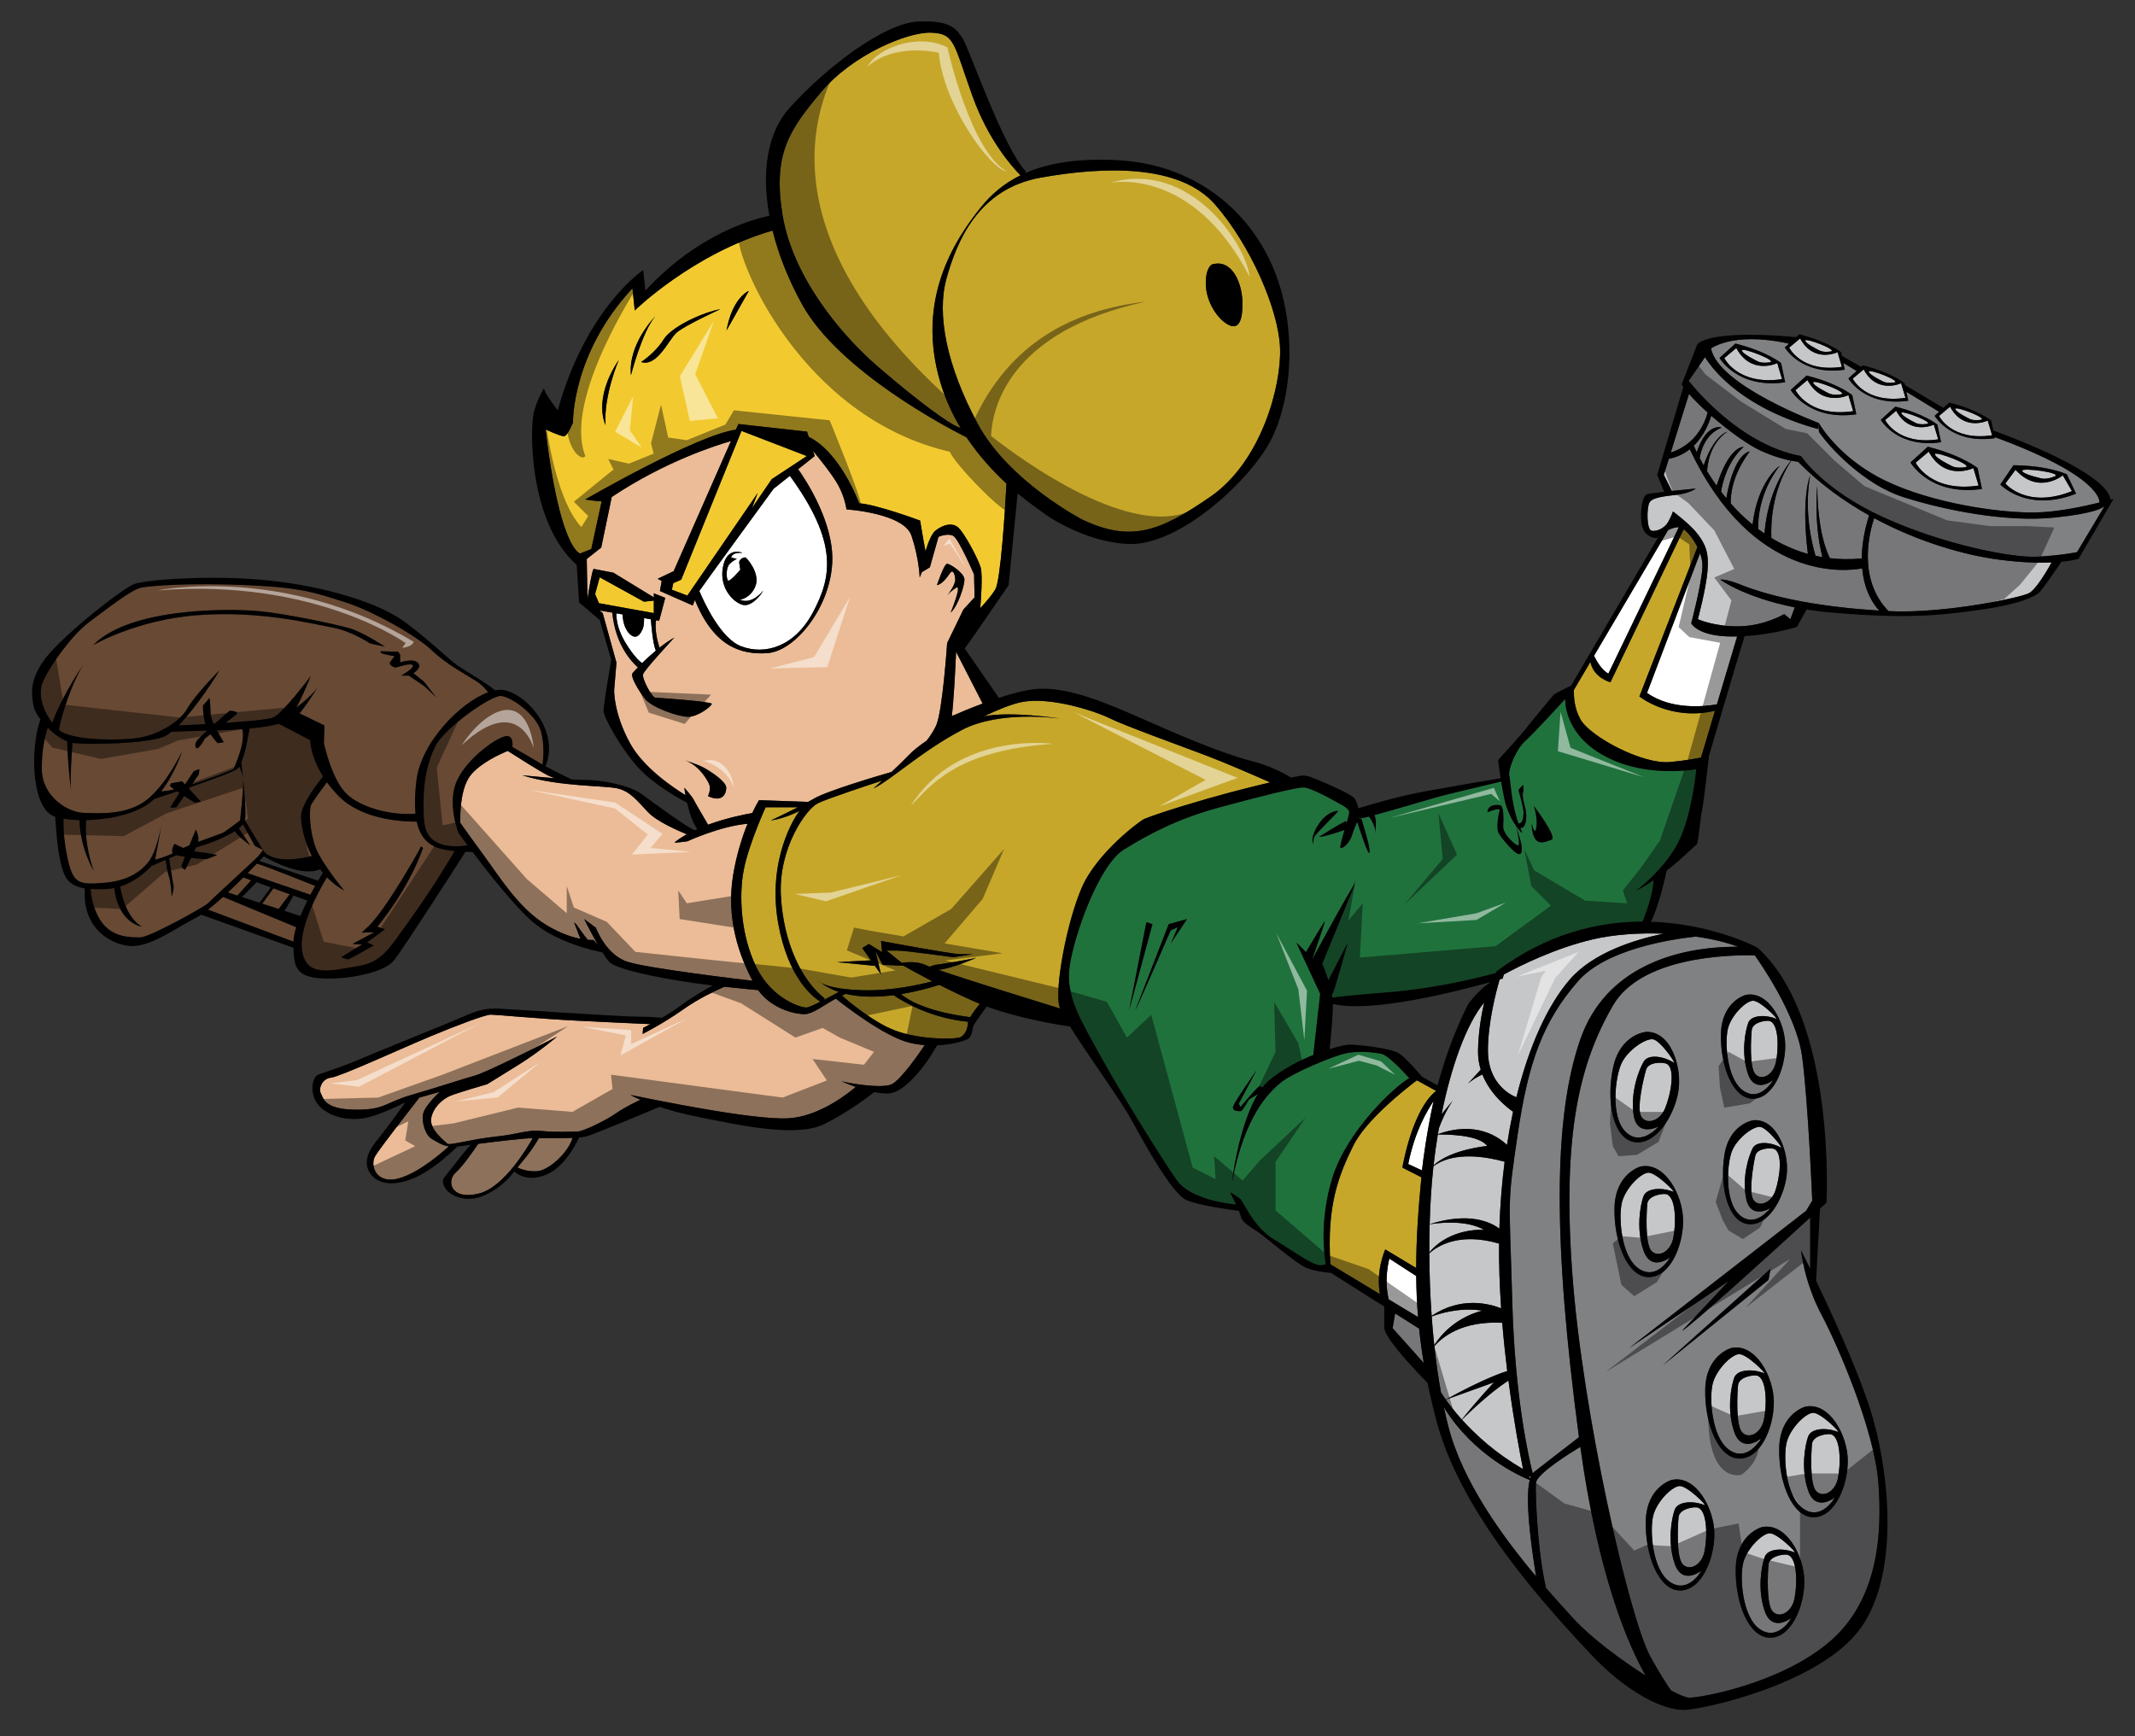
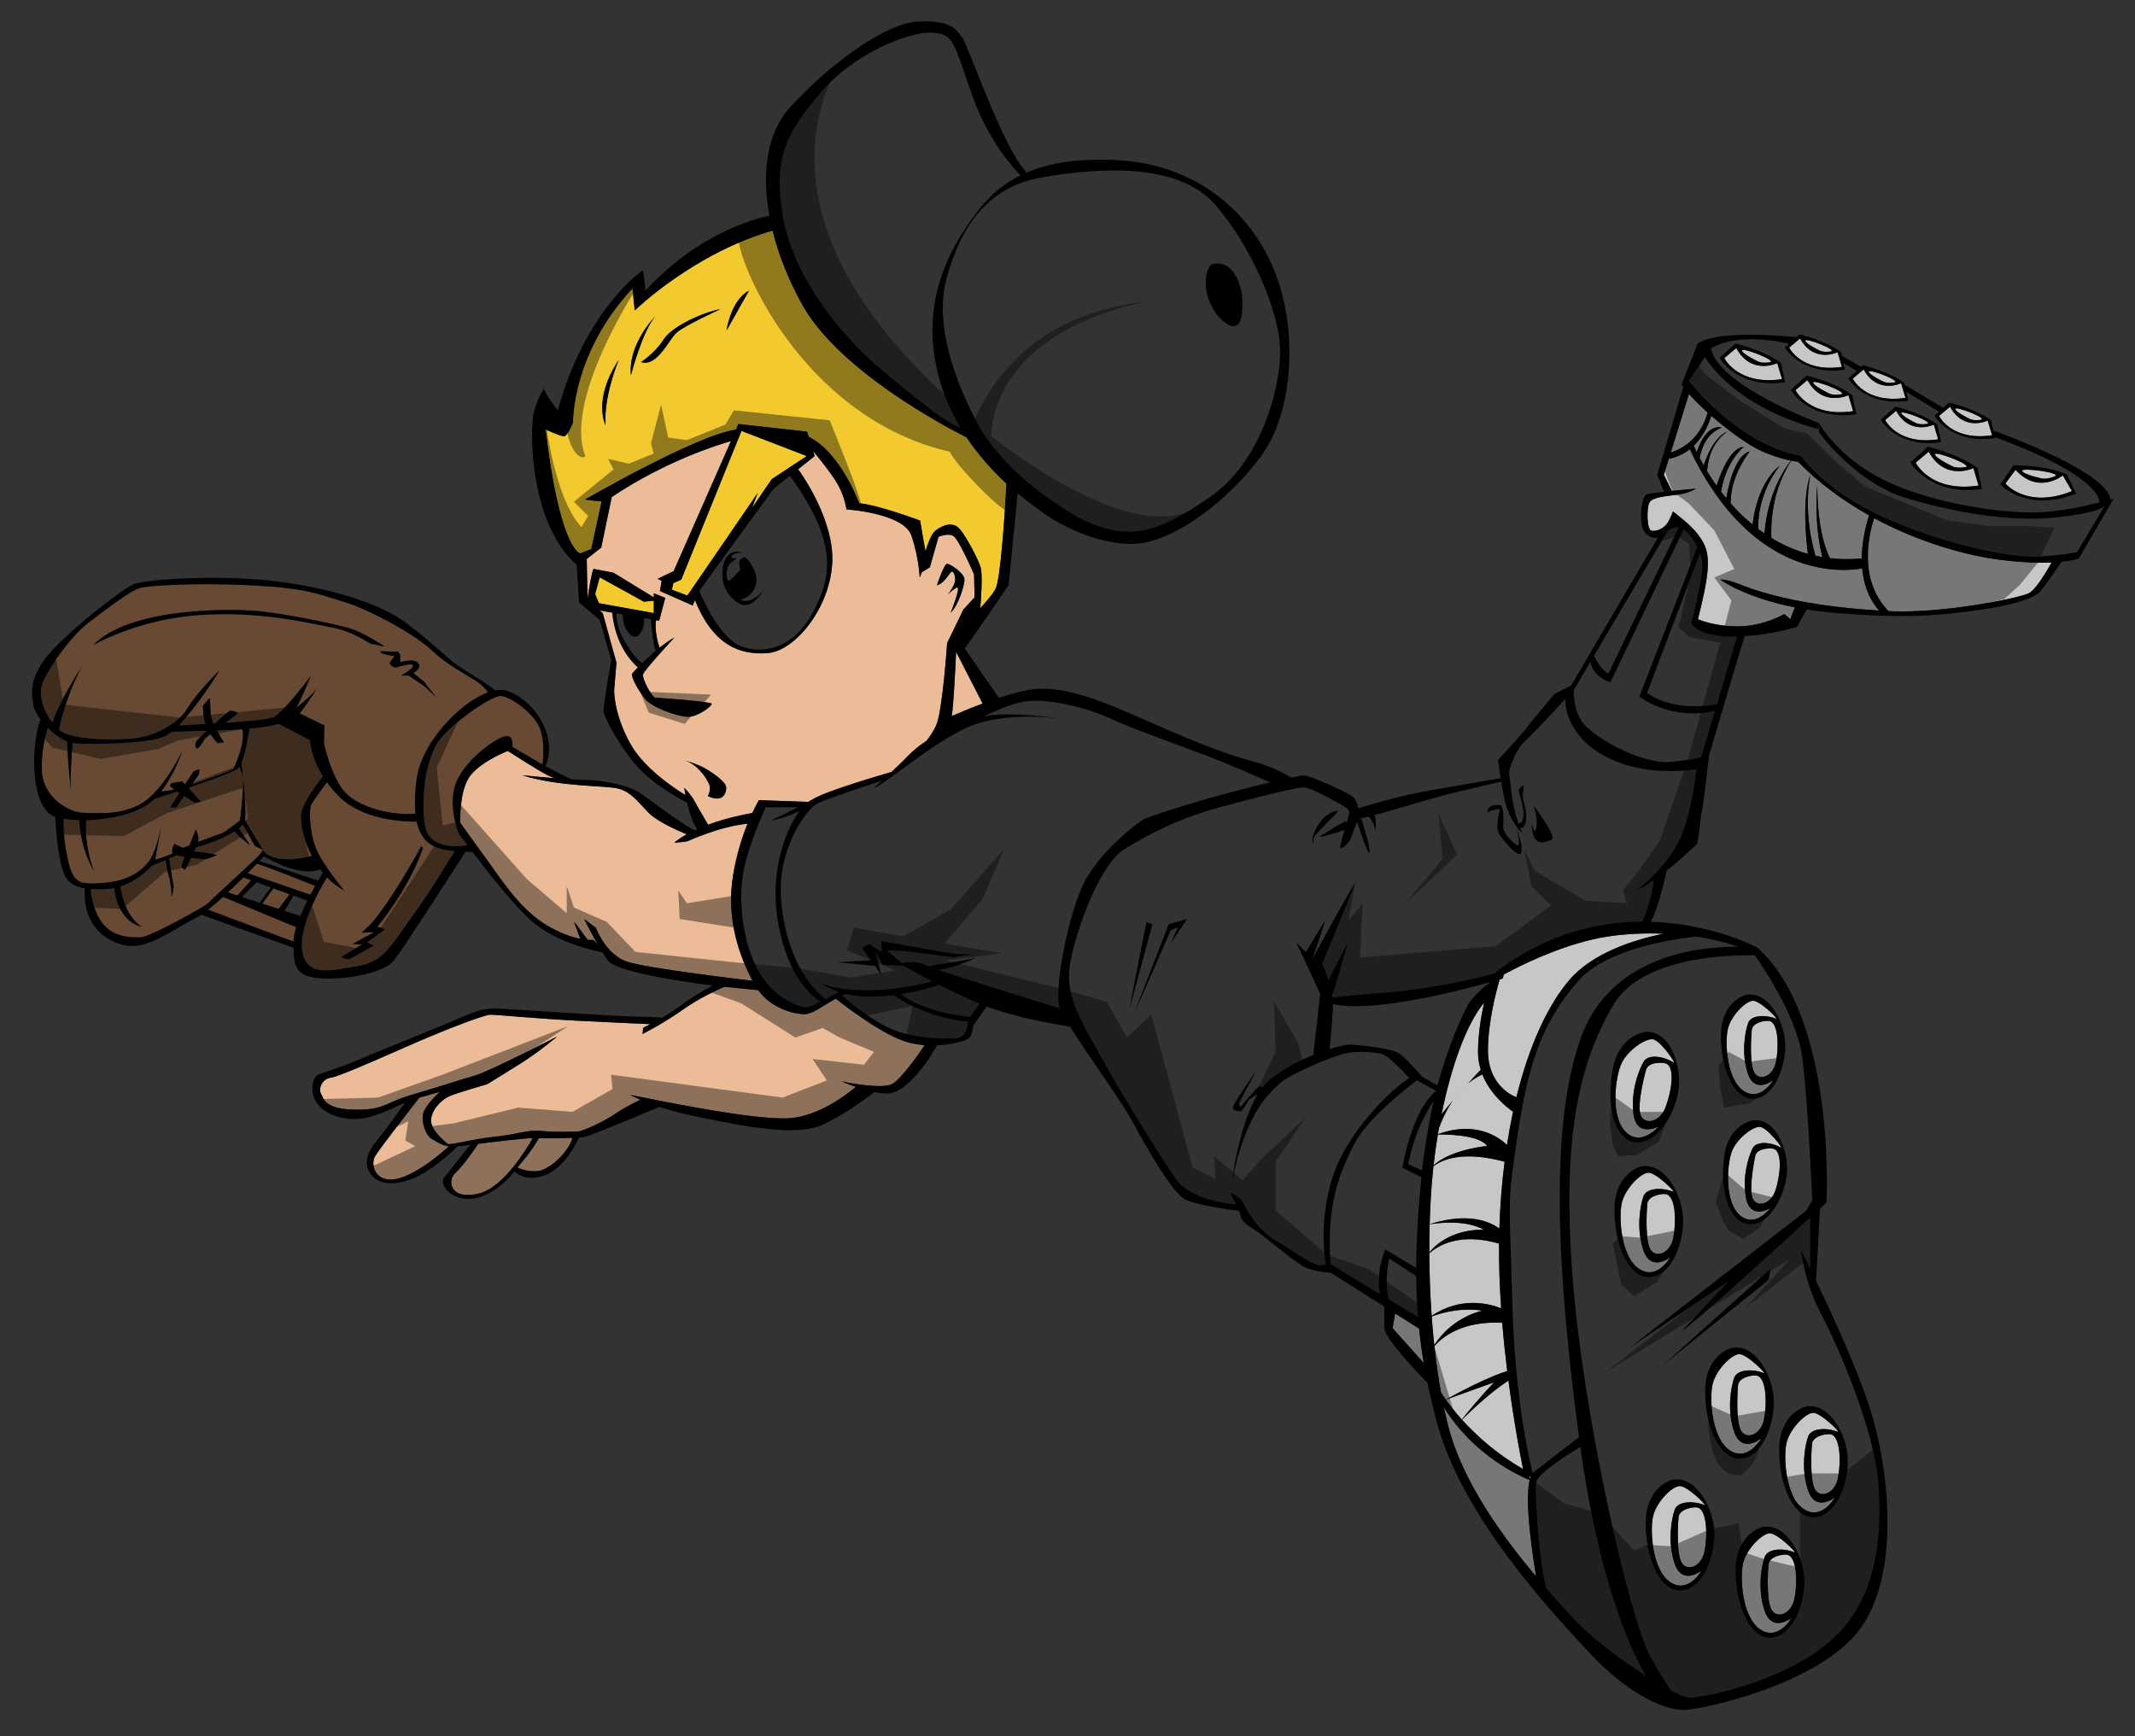
<svg xmlns="http://www.w3.org/2000/svg" version="1.1" id="Layer_2" x="0px" y="0px" width="200px" height="162.667px" viewBox="0 0 200 162.667" style="enable-background:new 0 0 200 162.667;" xml:space="preserve">
  <rect x="0" y="0" width="200" height="162.667" fill="#333333" stroke="none" />
-   <path id="color7" style="fill:#20723D;" d="M150.574,70.963c-3.856-1.952-3.952-4.952-3.952-5.476c0,0-2.952,3.238-3.762,3.952  c-0.81,0.714-1.618,2.667-1.476,3.238c0.124,0.496,0.177,2.538,0.844,4.439l0.061,0.036c0.381-0.047,0.429-0.571,0.429-1.047  s-0.476-2.095-0.476-2.095l0.428-0.476c0,0,0.048,0.095,0.048,0.428c0,0.333-0.238,0.286,0.143,1.667  c0.281,1.019,0.018,2.087-0.464,1.929c0.056,0.136,0.115,0.271,0.179,0.404c0.082,0.172-0.189-0.052-0.544-0.562  c0.132,0.476,0.496,1.623,0.496,1.8c0,0.19,0.143,0.904-0.285,0.809c-0.429-0.095-1.619-1.524-1.857-1.952  c-0.238-0.428-0.048-1.667,0.095-2.095c0.144-0.429-1.143,0.143-1.143,0.143c0.048-0.762,0.857-0.714,1.19-0.666  c0.334,0.047,0.333,1.238,0.286,1.952c-0.048,0.714,0.952,1.619,1.333,1.81c0.331,0.165-0.02-1.393-0.119-1.806  c-0.396-0.57-0.894-1.495-1.119-2.623c-0.114-0.573-0.208-1.095-0.285-1.553c-0.963,0.23-3.186,0.761-4.714,1.125  c-1.584,0.377-5.077,1.47-7.173,2.027c0.236,0.363,0.149,1.237,0.042,1.88c-0.056,0.386-0.154,0.758-0.154,0.758  s0.081-0.327,0.154-0.758c0.021-0.149,0.036-0.299,0.036-0.432c0-0.455-0.434-1.168-0.597-1.315  c-0.318,0.079-0.587,0.139-0.784,0.172l-0.12-0.093c-0.007,0.019-0.015,0.04-0.024,0.063c0.144,0.041,0.287,0.101,0.287,0.173  c0,0.143,0.81,2.523,0.714,3.047c-0.075,0.415-0.841-1.898-1.153-2.87c-0.144,0.322-0.333,0.755-0.466,1.204  c-0.237,0.809-0.904,1.333-1.095,1.238c-0.1-0.049,0.138-0.86,0.38-1.68c-0.602,0.203-2.15,0.709-2.38,0.633  c0,0,1.762-1.095,2.143-1.286c0.381-0.19,0.381-0.19,0.381-0.19l0.031,0.249c0.153-0.526,0.271-0.972,0.255-1.105  c-0.048-0.381-1-0.81-1-0.81s-2.523-1.476-3.285-1.476c-0.762,0-4.333,0.905-8,1.905c-3.666,1-6.333,2.381-8.809,3.905  c-2.477,1.523-4.952,8.809-5.143,11.428c-0.19,2.618,1.285,4.904,2.952,7.951c1.667,3.047,5.714,9.619,7.142,11.617  c1.289,1.807,4.866,2.215,5.551,2.277c-0.267-0.58-0.552-1.133-0.552-1.133c0.19,0.047,0.571,0.332,0.905,0.57  c0.333,0.238,1.19,2.619,3.237,3.857c2.048,1.238,3.715,2.523,4.429,2.381c0.172-0.035,0.293-0.068,0.381-0.1  c-0.158-0.891-0.596-4.164,0.619-8.09c1.346-4.351,5.815-8.572,7.206-9.328c-0.373-0.417-1.965-2.165-2.635-2.291  c-0.762-0.143-2.096-0.285-3.286-0.047c-1.19,0.238-5.047,1.856-6.142,2.762c-1.096,0.904-3.381,3.143-4.524,9.236  c-0.098,0.525,0.528-5.126,2.404-8.181l-0.833,0.515c0,0-0.618,1.096-0.762,1.096c-0.143,0-0.904,0.047-0.714-0.477  c0.19-0.523,2.048-3.143,2.19-3.381l-1.667,3.143l0.144,0.334c0,0,1.428-1.715,1.714-1.904c0.152-0.102,0.25-0.027,0.337,0.078  c0.208-0.268,0.429-0.504,0.663-0.697c1.245-1.027,2.76-1.813,4.114-2.363l0.647-5.731l-2.238-4.81l0.904,0.904  c0,0,1.619-2.713,1.763-2.904c0.143-0.19-1.191,3.619-1.191,3.619s3.715-6.904,4-7.047l-3.047,7.428c0,0,0.305,0.682,0.577,1.55  c0.507-1.007,1.804-3.502,1.804-3.502s-1.286,4.714-1.429,4.762c-0.016,0.005-0.034-0.003-0.056-0.018  c0.024,0.129,0.045,0.257,0.062,0.382c0.352-0.051,1.706-0.229,5.279-0.508c3.688-0.286,7.866-1.172,10.023-1.809l0.024-0.096  c4.749-3.609,9.605-4.701,13.726-4.711c0.376-0.918,0.979-2.625,1.031-3.882c-0.511,0.347-1.053,0.68-1.615,0.974  c0,0,2.667-1.999,3.953-4.57c1.285-2.571,1.666-6.809,1.666-6.809S154.432,72.915,150.574,70.963z M107.387,86.391l0.571,0.19  l-2.19,8.095L107.387,86.391z M109.673,88.391l0.666-1.523l-0.666,0.285c0,0-3.143,7.237-3.334,7.523l3.143-8.095l1.715-0.477  L109.673,88.391z M122.957,78.82c-0.143-0.619,0.905-2.762,2.381-2.857c0.196-0.013-2.095,2.095-2.237,2.476  C122.957,78.82,123.101,79.438,122.957,78.82z M145.337,78.677c-0.619,0.19-1.715,0.857-1.857-1.381  c-0.032-0.514,0.238,1.19,0.429,0.286c0.19-0.905-0.238-2.095-0.238-2.095S145.956,78.486,145.337,78.677z" />
  <path id="color6" style="fill:#F2CA30;" d="M56.362,46.972c-0.569-0.022-1.543-0.174-1.543-0.174s10.402-6.022,14.124-6.544  l0.232-0.527l6.428,0.714l0.151,0.485c3.005,1.468,4.729,6.229,4.729,6.229c1.619,0.096,5.714,1.619,5.714,1.619  s0.317,1.932,0.503,2.879c0.222-0.76,0.566-1.676,0.973-1.974c0.715-0.524,1.429-0.714,2-0.333c0.571,0.381,1.952,3,2.191,3.81  c0.209,0.711,0.014,3.226-0.036,3.823c0.549-0.592,1.133-1.274,1.417-1.776c0.497-0.878,0.901-7.365,1.042-9.896  c-1.216-1.123-2.564-2.569-3.745-4.334c-1.795-0.902-11.925-6.195-15.391-12.435c-1.266-2.278-2.209-4.645-2.777-6.934  c-7.418,2.124-12.912,7.482-12.912,7.482l-0.215-2.071c-5.714,6.142-5.57,12.57-5.57,12.57s-0.5,1.286-0.857,1.286  c-0.357,0-1.714-0.642-1.714-0.642c1.285,10.928,3.143,11.57,3.143,11.57l0.063,0.075l1.08-0.432L56.362,46.972z M70.151,27.252  l-2.095,3.714C68.628,27.823,70.151,27.252,70.151,27.252z M67.485,28.965c0,0-3.334,1.524-4.096,2.191  c-0.762,0.667-1.808,3.238-3.333,2.762c0,0,1.333-0.857,2.096-2.095C62.914,30.585,65.866,29.252,67.485,28.965z M61.39,29.632  c-1.237,1.428-2.285,5.524-2.285,5.524C58.818,32.204,61.39,29.632,61.39,29.632z M57.962,33.727c0,0-1.429,3.333-1.238,6.095  C56.724,39.822,55.485,37.441,57.962,33.727z M75.58,42.727l-3.286,2.166l-1.856,2.714l0.547-1.429l-6.595,9.619l-1.452-0.548  l0.134-0.615c0.325-0.126,0.747-0.337,0.747-0.337l5.642-13.928L75.58,42.727z M61.247,57.44l-5.143-0.929l-0.356-0.857l0.429-1.571  l4.143,2.286l0.928-0.098V57.44z" />
  <path id="color5" style="fill:#684933;" d="M7.848,62.182c0.101-0.162,0.204-0.315,0.308-0.457  C8.156,61.726,8.039,61.894,7.848,62.182c-1.33,2.124-2.355,5.812-2.311,6.209c1.19,1.047,5.952,1,7.571,0.714  c1.619-0.286,3.666-1.381,4.428-2.714c0.762-1.333,3-3.571,3-3.571c-0.037,0.146-2.063,3.373-3.821,5.148l0.012-0.006  c0,0,1.099-0.046,2.527-0.126c-0.21-0.642-0.242-1.31-0.242-1.732l0.619-0.714c0,0,0.095,0.762,0.095,1.476  c0,0.222,0.119,0.563,0.283,0.927c0.039-0.002,0.079-0.005,0.119-0.007c0.677-0.607,1.317-1.16,1.407-1.205  c0,0,0.905,0.047,0.619,0.333c-0.106,0.106-0.536,0.432-1.04,0.809c2.027-0.135,4.083-0.318,4.516-0.523  c0.904-0.428,3.476-3.857,3.476-3.857s-0.672,1.717-1.35,2.957c0.584-0.45,1.521-1.223,1.972-1.873  c0.088-0.141,0.14-0.227,0.14-0.227c-0.038,0.073-0.086,0.149-0.14,0.227c-0.316,0.509-1.106,1.749-1.669,2.405l2.333,1.13  l-0.048,1.666c0,0,0.666,3.19,2,4.619c1.289,1.382,4.272,2.184,6.578,1.977c-0.084-0.812-0.068-1.83,0.088-3.12  c0.425-3.515,4.076-7.279,6.711-8.246c-0.209-0.291-0.562-0.694-1.093-1.039c-0.952-0.619-2.809-1.571-4.189-2.905  c-1.381-1.333-5.571-3.714-8.19-4.523c-2.619-0.81-3.762-1.333-9.047-1.571c-5.285-0.238-9.095,0.047-9.999,0.238  c-0.905,0.19-3.143,1.952-4.81,3.19c-1.667,1.238-3.619,4-4.333,5.523c-0.582,1.241-0.026,2.829,0.843,3.941  C5.591,65.697,7.177,63.194,7.848,62.182z M37.487,61.345v0.714c0,0,1.237-0.429,1.666,0.047c0.429,0.476-0.429,0.952-0.429,0.952  l1,0.81l1.144,1.476c0,0-0.953-0.952-1.238-1.143c-0.286-0.19-1.333-0.905-1.333-0.905h-0.715c0,0,1.19-0.667,1.096-0.953  c-0.096-0.285-1.429,0.143-1.571,0.19c-0.144,0.048-0.715-0.238-0.571-0.476c0.143-0.238,0.428-0.572,0.428-0.572  s-1-0.19-1.237-0.286l-0.096-0.19l1.667,0.048L37.487,61.345z M24.202,57.25c2.571,0.238,7.285,1.238,8.571,1.619  c1.285,0.381,3.285,1.714,3.285,1.714s-1.143-0.238-1.333-0.286c-0.19-0.047-1.619-1.143-3.667-1.523  c-2.047-0.381-6.761-1.571-12.522-1.143c-5.762,0.429-9.809,2.81-9.809,2.81C12.203,56.869,21.631,57.011,24.202,57.25z   M7.822,76.153c-1.476-0.047-3.857-1.523-3.904-4.047c-0.036-1.89,0.355-3.326,0.555-3.928c0.536,0.536,1.179,1.021,1.823,1.274  c0.015,1.642,0.288,4.041,0.364,4.681c0.013,0.104,0.02,0.163,0.02,0.163c-0.007-0.05-0.014-0.105-0.02-0.163  c-0.119-1.156,0.067-3.668,0.137-4.534c0.072,0.014,0.145,0.024,0.216,0.03c1.714,0.143,6.428,0.048,8.238-0.571  c0.248-0.084,0.526-0.262,0.822-0.501c0.69-0.028,1.925-0.074,3.327-0.106c-0.48,0.442-0.874,0.822-0.958,0.941  c-0.238,0.333-0.143,0.762,0.047,0.714c0.19-0.048,0.619-0.714,0.667-0.858c0.014-0.04,0.24-0.224,0.563-0.473  c0.331,0.51,0.675,0.854,0.675,0.854l0.571-0.095c0,0-0.324-0.511-0.64-1.105c0.72-0.02,1.541-0.057,2.359-0.118  c0.412,1.15-0.814,3.746-0.814,3.746s-0.762,0.381-3.286,1.238c-0.212,0.072-0.413,0.138-0.602,0.199l0.65-0.96l0.047-0.476  l-0.523,0.19c0,0-0.382,0.568-0.827,1.243l-0.269-0.291l-1.047,0.19l-0.095,0.238c0.055,0.065,0.208,0.184,0.41,0.327  c-0.587,0.133-0.971,0.176-1.239,0.19c1.291-1.625,1.972-3.755,1.972-3.755s-1.428,3.047-3.285,4.523  C11.917,76.391,9.298,76.201,7.822,76.153z M24.631,79.629c0,0-1.276-2.048-1.685-2.789c0.12-0.644-0.021-2.398-0.16-3.763  c-0.002-0.063-0.007-0.117-0.013-0.162c-0.003-0.025-0.008-0.049-0.012-0.075c-0.067-0.636-0.13-1.158-0.16-1.399  c0.402-0.955,0.689-2.674,0.768-3.187c1.052-0.098,2.047-0.241,2.753-0.446l2.936,1.536c0,0,0.002,1.477,1.208,3.399  c-0.524,0.646-2.064,2.636-2.064,3.743c0,0.734,0.246,2.217,1.006,3.705C28.548,80.371,25.642,81.061,24.631,79.629z M22.762,72.84  c0.008,0.077,0.017,0.156,0.024,0.236c0.037,0.943-0.298,3.791-0.298,3.791s-1.429,1.095-1.667,1.19  c-0.137,0.055-1.229,0.428-2.273,0.826c0.019-0.064,0.032-0.119,0.036-0.159c0.048-0.476-0.238-1-0.238-1s-0.29,0.704-0.599,1.474  c-0.209,0.086-0.403,0.169-0.571,0.247c-0.483-0.193-0.83-0.387-0.83-0.387s-0.371,0.604-0.15,0.894  c-0.587,0.265-1.307,0.498-1.668,0.608l0.584-3.159c0.123-0.589,0.187-1.01,0.187-1.01l-0.187,1.01  c-0.213,1.021-0.603,2.551-1.147,3.275c-0.857,1.143-2.238,1.905-4.381,2.048c-2.143,0.143-2.714,0.095-3.238-2.238  c-0.403-1.795-0.411-3.223-0.394-3.786c0.458,0.077,0.963,0.121,1.493,0.135c0.076,2.687,1.33,4.747,1.33,4.747  c-0.826-2.403-0.764-4.125-0.701-4.745c2.119-0.043,4.484-0.561,5.843-1.541c0.186-0.134,0.364-0.285,0.534-0.447  c0.224-0.071,1.081-0.346,2.152-0.702c0.067,0.045,0.136,0.091,0.206,0.138c-0.441,0.68-0.825,1.292-0.845,1.392l0.571-0.047  l0.715-1.057c0.523,0.336,0.999,0.628,0.999,0.628l0.572-0.095L17.706,73.9l0.108-0.159c1.955-0.664,4.087-1.432,4.435-1.73  c0.054-0.046,0.107-0.112,0.158-0.192C22.533,72.063,22.695,72.44,22.762,72.84z M19.536,84.581  c-0.286,0.333-5.523,3.237-6.381,3.237c-0.857,0-2.619,0.049-3.666-1.476c-0.821-1.194-0.97-2.534-0.995-3.058  c0.396,0.025,0.851,0.027,1.376,0.01c0.29-0.01,0.569-0.045,0.837-0.1c0.381,3.352,2.591,3.623,2.591,3.623  c-1.421-0.822-1.902-2.908-2.043-3.766c1.408-0.445,2.434-1.389,2.919-1.913c0.307-0.135,0.786-0.345,1.333-0.579  c0.051,0.329,0.199,1.235,0.314,1.544c0.143,0.381,0.286,1.62,0.238,1.857c-0.048,0.238,0.286-0.618,0.19-1.047  c-0.082-0.368-0.338-2.031-0.41-2.497c0.233-0.099,0.473-0.2,0.713-0.3c0.203,0.057,0.473,0.111,0.766,0.16  c-0.178,0.461-0.308,0.816-0.308,0.875c0,0.19,0.333,0.333,0.333,0.333s0.273-0.523,0.562-1.121  c0.691,0.092,1.348,0.144,1.438,0.121c0.19-0.047,1-0.381,1-0.381s-0.714-0.19-1.762-0.286c-0.129-0.012-0.26-0.032-0.391-0.059  c0.056-0.123,0.109-0.242,0.157-0.355c0.244-0.089,0.455-0.16,0.615-0.205c0.784-0.22,2.125-0.748,3.031-1.329  c0.294,0.487,1.445,1.329,1.445,1.329c-0.325-0.506-0.842-1.258-1.072-1.592c0.163-0.127,0.299-0.256,0.398-0.382l1.103,2.021  l0.762,0.381c0,0-0.143,0.238-0.429,0.571c-0.124,0.145-0.963,0.924-1.897,1.788L22.25,82.01l0.022,0.008  C21.059,83.141,19.696,84.395,19.536,84.581z M22.773,72.915c0.006,0.045,0.011,0.099,0.013,0.162  c-0.008-0.08-0.017-0.159-0.024-0.236C22.766,72.866,22.771,72.89,22.773,72.915z M23.525,82.471l-1.284,1.431l-0.895-0.291  c0.5-0.468,0.995-0.951,1.448-1.405L23.525,82.471z M26.104,85.155l-1.536-0.499l1.046-1.43l1.523,0.551L26.104,85.155z   M29.077,83.824l-5.882-2.021c0.326-0.331,0.621-0.636,0.867-0.893c0.932,0.27,4.661,1.764,5.462,2.085  C29.384,83.248,29.231,83.527,29.077,83.824z M20.898,84.025l6.856,2.842c-0.154,0.496-0.252,0.959-0.264,1.352l-8-2.994  C19.931,84.883,20.411,84.468,20.898,84.025z M39.038,76.969c-0.97,0.019-5.063-0.054-7.36-2.435  c-0.411-0.426-0.757-0.846-1.049-1.252c-0.429,0.574-1.297,1.753-1.475,2.108c-0.238,0.476-0.143,2.571,0.429,4.047  s2.666,3.999,2.666,3.999c-0.633-0.354-1.172-0.784-1.631-1.257l0.012,0.02c0,0-2.714,4.286-2.333,6.856  c0.381,2.572,2.762,1.857,5.143,1.477c2.381-0.381,2.952-1.571,5.143-4.619c2.024-2.816,3.763-5.753,4.015-6.182  c-0.711-0.072-1.451-0.202-1.92-0.437C39.988,78.951,39.334,78.345,39.038,76.969z M35.345,86.818l0.714,0.238l-1.667,1.238  l0.619,0.285c0,0-2.19,1.238-2.333,1.286c-0.143,0.048-0.714-0.19-0.714-0.19l1.952-1.19l-0.905-0.048l2.048-1.095  c0,0-1,0-1.143,0.048c-0.144,0.047,0.523-0.523,0.666-0.667c1.699-1.698,4.81-7.237,4.857-7.428l0.19,0.143  C38.201,83.486,35.345,86.818,35.345,86.818z M42.963,78.058c0,0,0.316,0.442,0.829,1.13c-0.473,0.087-1.832,0.269-2.877-0.273  c-1.285-0.666-1.237-2.047-1.237-3.809c0-1.762,0.285-3.523,1.095-5.19c0.81-1.666,5.19-4.762,6.143-4.714  c0.952,0.047,3.238,1.714,3.714,3.19c0.477,1.476,0.19,3.238,0.19,3.238c-0.424-0.261-1.923-1.127-2.823-1.645  c0.041-0.364,0.041-1.057-0.558-1.022c-0.81,0.048-3.618,2-4.618,4.143C41.82,75.248,42.963,78.058,42.963,78.058z" />
  <path id="color4" style="fill:#EBBC97;" d="M70.467,76.17c0.368-0.782,0.637-1.208,0.637-1.208l4.595,0.164  c0.193-0.105,0.378-0.208,0.548-0.307c1.296-0.752,6.11-2.164,7.271-2.499c0.538-0.504,1.125-1.069,1.634-1.596  c0.417-0.432,0.982-0.885,1.642-1.322c0.282-0.353,0.609-0.827,0.882-1.393c0.619-1.286,1.048-7.761,1.048-7.761l1.523-3.143  l1.048-1.143l-0.048-2.143c0,0-1.429-3.333-1.952-3.619c-0.523-0.286-1.381,0.095-1.381,0.095l-0.81,2.857l-0.714,0.428l0.003-0.057  c-0.131,0.326-0.241,0.581-0.241,0.581s-0.048-1.762-0.762-3.904c-0.714-2.143-6.095-2.476-6.095-2.476s-0.143-1.143-0.81-2.333  c-0.546-0.974-1.856-2.586-2.314-3.139l0.147,0.473l-1.55,1.234c0.552,0.77,3.387,4.927,3.193,8.765  c-0.215,4.25-3.5,8.285-6.071,8.464c-2.488,0.173-5.043-0.625-6.791-4.98c-0.118,0.28-0.209,0.516-0.209,0.516l-3.071-1.357  l0.167-0.946c-0.211-0.105-0.381-0.196-0.381-0.196l1.5-0.714l5.369-12.191c-1.309,0.372-6.151,1.889-11.168,5.24l-0.986,4.737  l-1.357,1.071l0.069,3.747c0.13-0.854,0.412-2.604,0.573-2.818l1.857,0.357l3.785,2.31v-0.381l1.071,0.429l-0.571,2.143l-0.289-0.05  c-0.17,0.954,0.195,2.193,0.32,2.575c0.454-0.357,0.931-0.692,1.397-0.954c0,0-0.78,0.84-1.536,1.695  c0,0.001-0.001,0.003-0.003,0.003c-0.671,0.759-1.322,1.529-1.39,1.73c-0.143,0.429,0.857,2.214,1.143,2.214  c0.285,0,5.285,0.357,5.285,0.571c0,0.214-1.286,1.214-2.214,1.214c-0.929,0-3.357-0.857-4-1.643  c-0.643-0.786-1.429-2.142-1.215-2.428c0.058-0.077,0.239-0.282,0.508-0.561c-0.566-0.495-2.115-2.109-2.394-5.126l-1.193-0.206  l0.294,0.25l1.286,4.643l-0.215,2.571c0,0-0.071,2.143,1.5,4.999c1.272,2.314,4.139,4.207,5.182,4.842  c-0.076-0.42-0.11-0.7-0.11-0.7s0.714,0.786,0.929,1.214c0.153,0.307,0.891,1.563,1.298,2.253  C68.033,76.637,69.721,76.3,70.467,76.17z M88.722,52.821c0.286,0,1.571,0.857,1.619,1.428c0.047,0.572-0.619,2.571-1.286,3.143  c0,0,1.095-2.666,0.524-2.333c-0.402,0.235-0.687,0.54-0.819,0.7c-0.053,0.069-0.086,0.11-0.086,0.11s0.03-0.042,0.086-0.11  c0.216-0.283,0.762-1.049,0.724-1.509c-0.048-0.571-0.238-0.904-0.476-0.571c-0.238,0.333-0.715,1.048-1.238,1.143  C87.77,54.821,88.436,52.821,88.722,52.821z M66.39,73.368c-0.285-0.571-1.071-1.786-2.285-2.143c0,0,1.214,0.357,1.856,0.714  c0.644,0.357,2.071,1.286,2.071,1.857c0,0.572-0.356,1.429-1.714,0.786C66.318,74.582,66.676,73.939,66.39,73.368z M89.564,61.067  l2.487,4.848c-1.224,0.457-2.296,0.912-2.891,1.17C89.328,65.835,89.482,62.95,89.564,61.067z M70.501,91.889  c-1.474-0.174-9.863-1.177-11.729-1.784c-2.048-0.667-2.952-3.19-2.952-3.19l-1.096-0.809c0,0,0.627,1.252,1.28,2.391l-0.423-0.439  c0,0-0.187,0.02-0.525-0.006c-0.356-0.433-1.046-1.422-1.046-1.422l-0.238-0.238c0.069,0.174,0.42,1.088,0.603,1.565  c-0.768-0.148-1.863-0.493-3.174-1.28c-2.618-1.57-4.428-4.571-5.904-6.571c-0.9-1.219-1.693-2.332-2.176-3.015  c-0.03-1.163,0.06-3.468,1.081-4.603c0.968-1.076,2.612-1.828,3.364-2.133c0.903,0.578,2.896,1.841,3.73,2.276  c0.217,0.113,0.455,0.206,0.697,0.282c-1.569-0.124-3.078-0.282-3.078-0.282c3.476,1.095,7.761,0.952,8.951,1.238  c1.19,0.286,1.81,1.143,2.857,2.238c0.828,0.866,2.818,1.732,3.613,2.056c-0.409,0.229-0.794,0.479-1.138,0.753  c-0.111,0.089,1.19-0.095,1.19-0.095s3.069-1.423,5.64-1.647c-0.487,1.201-1.026,2.848-1.354,4.837  C68.002,86.095,69.275,89.586,70.501,91.889z M40.486,106.723c0.44,0.236,0.858,0.568,1.559,0.673  c-0.51,0.472-2.729,2.448-4.653,2.993c-2.19,0.619-2.762-1.238-2.237-2.096c0.459-0.752,3.409-4.543,4.127-5.463  c0.879-0.254,1.92-0.536,1.92-0.536s-1.429,1.286-1.571,2.095C39.487,105.199,39.868,106.389,40.486,106.723z M49.905,106.627  c-0.494,0.885-2.691,4.604-5.038,5.189c-2.666,0.668-3.047-1.189-2.19-1.951c0.681-0.605,1.721-2.109,2.121-2.705  C46.662,106.925,49.175,106.629,49.905,106.627z M53.644,106.6c-0.444,1.445-2.233,3.029-3.301,3.123  c-0.894,0.076-1.629-0.227-1.868-0.34c0.176-0.225,0.35-0.445,0.535-0.66c0.749-0.867,1.301-1.799,1.47-2.094  C51.331,106.634,52.645,106.64,53.644,106.6z M85.15,97.676c0.499,0.127,0.995,0.201,1.476,0.238  c-0.431,0.643-2.219,3.249-3.095,3.666c-1,0.477-4.476-0.191-4.714-0.286c-0.084-0.034,0.513,0.243,1.351,0.534  c-0.699,0.598-3.429,2.777-6.303,2.941c-3.333,0.191-12.666-1.762-14.809-2.189c0,0,0.313,0.182,0.945,0.453  c-0.262,0.121-1.437,0.672-2.278,1.261c-0.952,0.667-3.095,1.714-3.619,1.714c-0.523,0-1.856,0.096-3.333-0.047  c-1.476-0.143-2.047,0.285-4.333,0.523c-2.285,0.238-4.333,0.857-4.523,0.666c-0.19-0.189-1.714-1.332-1.523-2.381  c0.19-1.047,1.095-1.809,1.762-2.094c0.667-0.287,3.476-1.096,3.476-1.096s1.096-0.667,3-1.857c1.905-1.189,3.571-2.619,3.571-2.619  l-2.238,1.143c0,0-4.57,2.286-5.476,2.524c-0.904,0.237-3.476,1.095-5.952,1.81c-2.476,0.714-2.476,1.428-5.333,1.381  c-2.856-0.048-2.904-1.096-3.143-1.523c-0.237-0.43,0.096-1.381,0.953-1.477c0.857-0.096,6.666-2.762,9.284-3.857  c2.619-1.095,5.19-2.047,5.667-2.047c0.476,0,4.428,0.381,8.189,0.571c3.077,0.155,5.867,0.28,6.78,0.319  c-0.416,0.219-0.685,0.348-0.685,0.348l-0.047,0.57c0,0,1.904-0.951,3.856-2.332c1.366-0.967,2.964-1.723,3.802-2.09  c2.071,0.215,2.863,0.289,3.161,0.314c1.362,1.887,3.71,2.295,4.417,2.251c0.753-0.047,1.737-0.837,2.862-1.452  C79.079,94.177,82.814,97.08,85.15,97.676z" />
-   <path id="color3" style="fill:#808183;" d="M158.855,87.744c1.48,0.211,2.846,0.533,3.958,0.954  c-5.885-0.03-12.434,2.001-14.763,8.644c-2.557,7.292-2.571,19.01-0.137,37.307c-0.681,0.521-3.086,2.371-4.244,3.285  c-0.031,0.025-0.061,0.057-0.09,0.09c-0.356-1.4-1.663-7.08-1.91-15.945c-0.285-10.285-0.499-9,0.5-15.784  c1-6.786,2.357-10.571,5.643-14.356C150.409,88.945,156.44,88.006,158.855,87.744z M143.885,138.934  c-0.066,0.93,0.114,6.232,0.941,9.844c0.987,1.133,1.877,2.1,2.558,2.848c1.628,1.785,4.413,3.859,6.776,5.361  c-1.642-2.889-4.435-9.299-6.122-21.432C147.188,136.066,143.946,138.066,143.885,138.934z M164.382,89.502  c0.439,0.613,3.895,5.537,4.43,9.459c0.571,4.19,0.952,13.523,0.952,13.523l-0.571,0.951l-16.57,12.857l9.332-6.285l-4.381,4.666  c0.599-0.225,8.591-7.49,12-10.605v4.801c-0.524-1.066-0.857-1.719-0.857-1.719s0.285,2.951,1.904,6  c1.619,3.047,4.952,10.856,5.333,15.713c0.381,4.857,0,11.047-4.571,14.951c-4.57,3.904-11.999,5.238-13.142,5.238  c-0.278,0-0.893-0.25-1.705-0.676c-0.456-0.648-1.087-1.639-1.913-3.135c-2-3.617-6.381-22.855-7.333-35.902  c-0.953-13.046,0.666-19.712,3.809-25.141C153.723,89.666,161.792,89.451,164.382,89.502z M169.025,148.148  c0-2.357-1.714-5.572-3.999-5.072c0,0-2.357,0.643-2.429,3.857c-0.071,3.215,1.214,6.5,3.214,6.5S169.025,150.504,169.025,148.148z   M169.883,142.148c2,0,3.214-2.928,3.214-5.285c0-2.357-1.714-5.572-4-5.072c0,0-2.357,0.645-2.428,3.857  C166.597,138.863,167.883,142.148,169.883,142.148z M166.169,131.363c0-2.357-1.715-5.57-4-5.07c0,0-2.357,0.643-2.429,3.855  c-0.071,3.215,1.215,6.5,3.214,6.5C164.954,136.648,166.169,133.721,166.169,131.363z M155.765,127.912l9.904-8l0.189-1.047  L155.765,127.912z M157.384,149.006c2,0,3.214-2.93,3.214-5.287c0-2.355-1.714-5.57-4-5.07c0,0-2.357,0.643-2.428,3.857  C154.099,145.719,155.384,149.006,157.384,149.006z M164.251,104.951c0,0-2.271,0.314-2.722,3.297  c-0.452,2.982,0.351,6.195,2.212,6.436c1.86,0.238,3.342-2.34,3.625-4.533C167.648,107.955,166.438,104.76,164.251,104.951z   M164.19,102.938c1.877,0.013,3.033-2.728,3.048-4.939c0.015-2.211-1.574-5.238-3.723-4.783c0,0-2.215,0.59-2.302,3.605  C161.127,99.836,162.313,102.926,164.19,102.938z M157.669,114.365c0-2.357-1.714-5.572-3.999-5.072c0,0-2.357,0.643-2.429,3.857  s1.214,6.5,3.214,6.5S157.669,116.721,157.669,114.365z M151.112,100.002c-0.672,3.144-0.024,6.611,1.94,6.986  c1.964,0.373,3.705-2.275,4.147-4.591c0.441-2.315-0.642-5.794-2.98-5.729C154.22,96.668,151.784,96.857,151.112,100.002z   M192.477,48.488c-4.571,0.476-10.38-0.714-14.142-1.905c-3.762-1.19-7-4.714-7.952-6.143v-0.809l-0.048,0.571  c-6.903-1.91-9.7-5.291-10.619-6.739l-1.522,2.215c0,0,4.523,5.952,10.522,7.047c0,0,2.048,3.142,7.666,5.714  c5.619,2.571,12.143,3.856,14.523,3.714c2.381-0.143,3.666-0.429,3.666-0.429l2.591-4.333  C197.033,47.553,196.321,48.088,192.477,48.488z M170.383,39.632c0,0-9.476-3.524-10.095-6.999c2.407-1.453,6.334-0.663,7.302-0.436  l-0.394,0.356c0,0,1.535,2.666,5.614,2.083L172.677,34l1.246,0.757l-0.775,0.701c0,0,1.536,2.666,5.615,2.084l-0.175-0.832  l3.06,1.868l-0.416,0.376c0,0,1.546,2.682,5.649,2.096l-0.021-0.102c10.223,3.756,9.808,6.112,9.808,6.112  c0.005,0.006,0.011,0.011,0.017,0.017c-1.493,0.37-3.989,0.904-6.064,0.935c-3.19,0.047-9.475-0.81-13.951-2.952  C172.192,42.918,170.383,39.632,170.383,39.632z M187.382,45.393c0,0,2.523,2.667,7.095,0.857l-0.857-1.81c0,0-1.619-0.809-5-0.857  L187.382,45.393z M167.227,35.815l-0.378-1.797c0,0-1.271-1.068-4.277-1.833l-1.49,1.35  C161.081,33.534,162.762,36.452,167.227,35.815z M185.254,43.852c0,0-1.386-1.165-4.662-1.999l-1.626,1.471  c0,0,1.833,3.181,6.7,2.486L185.254,43.852z M176.185,39.335c0,0,1.545,2.682,5.648,2.096l-0.348-1.652c0,0-1.168-0.981-3.931-1.685  L176.185,39.335z M173.893,38.814l-0.378-1.797c0,0-1.271-1.068-4.276-1.833l-1.491,1.35  C167.747,36.534,169.429,39.451,173.893,38.814z" />
  <path id="color2" style="fill:#C6C7C9;" d="M156.51,42.398l1.709-5.493c0.477,0.546,1.085,1.147,1.752,1.748  C159.229,41.296,157.314,42.15,156.51,42.398z M171.423,52.294c0.938,0.107,1.932,0.123,2.983,0.027  c0.006-1.132,0.196-2.472,0.684-4.041c-2.37-1.328-4.67-2.99-6.659-5.03c-0.037,0-0.26-0.016-0.637-0.088  c-1.877,2.907-1.905,6.044-1.86,7.237c1.023,0.622,2.162,1.142,3.423,1.493c-0.663-5.406,0.217-7.357,0.217-7.357  c-0.595,3.309,0.146,6.356,0.499,7.534c0.211,0.046,0.424,0.089,0.641,0.125c-0.839-3.319-0.473-6.706-0.473-6.706  C170.24,49.772,171.184,51.839,171.423,52.294z M160.303,38.946c-0.168,0.576-0.626,1.834-1.637,2.814  c0.061,0.143,0.153,0.35,0.278,0.607c0.952-2.845,2.344-2.307,2.344-2.307c-1.572,0.59-1.977,2.282-2.069,2.854  c0.111,0.213,0.236,0.445,0.377,0.693c0.946-2.847,2.216-3.167,2.216-3.167c-1.597,1.065-1.857,2.978-1.897,3.707  c0.258,0.425,0.555,0.882,0.892,1.355c1.227-3.816,2.529-3.633,2.529-3.633c-1.57,1.414-2.008,3.507-2.112,4.197  c0.155,0.203,0.318,0.408,0.488,0.613c0.773-4.333,2.196-4.382,2.196-4.382c-1.708,2.29-1.803,4.231-1.779,4.871  c0.6,0.678,1.28,1.353,2.045,1.979c0.484-4.096,2.543-5.517,2.543-5.517c-1.975,2.579-2.039,5.191-2.012,5.934  c0.198,0.149,0.402,0.295,0.612,0.438l-0.028-0.039c0.336-3.993,2.082-6.315,2.486-6.805c-0.587-0.114-1.54-0.364-2.772-0.909  C163.822,41.729,161.931,40.369,160.303,38.946z M155.898,49.877l0.057-0.007l0.108-0.094  C156.006,49.808,155.951,49.842,155.898,49.877z M143.397,138.34l-0.152-0.012l0.095,0.176  C143.357,138.445,143.377,138.391,143.397,138.34z M136.938,132.992c1.593-1.994,3.018-3.486,3.018-3.486l-4.515,1.623  C135.805,131.639,136.301,132.281,136.938,132.992z M142.675,137.631c-0.263-1.297-0.856-4.391-1.368-8.295  c-1.834,1.195-3.82,3.139-4.354,3.672C138.253,134.453,140.138,136.174,142.675,137.631z M134.69,106.291  c-0.158,0.959-0.293,1.926-0.399,2.887c1.657-1.521,5.022-1.813,5.022-1.813C138.534,106.262,135.276,106.279,134.69,106.291z   M139.027,115.221c-1.78-1.016-4.521-0.619-5.102-0.52c-0.023,0.855-0.035,1.736-0.032,2.637  C135.861,114.965,139.027,115.221,139.027,115.221z M138.885,122.793c-2.151-0.35-4.113,0.295-4.769,0.547  c0.065,0.896,0.144,1.793,0.239,2.682C136.113,123.297,138.885,122.793,138.885,122.793z M140.623,122.574  c-0.138-1.994-0.215-4.047-0.196-6.066c-3.768-1.101-5.819,0.266-6.533,0.91c0.008,1.902,0.077,3.883,0.219,5.861  C136.879,121.414,139.561,122.15,140.623,122.574z M134.242,109.627c-0.156,1.516-0.265,3.23-0.315,5.061  c3.768-1.188,5.774-0.154,6.528,0.424c0.001-0.012,0.001-0.021,0.001-0.033c0.072-2.188,0.241-4.271,0.492-6.242  c-3.929-1.064-5.868-0.184-6.667,0.426C134.269,109.385,134.254,109.506,134.242,109.627z M134.792,105.699  c-0.033,0.188-0.065,0.374-0.097,0.561c3.578-1.299,5.735,0.295,6.473,1.008c0.166-1.078,0.357-2.117,0.572-3.115  c-0.569-0.395-2.129-1.605-2.876-3.491c-0.494,0.221-0.939,0.51-1.337,0.843c-0.466,0.518-0.979,1.094-1.454,1.645  C135.419,104.116,135.009,105.097,134.792,105.699z M135.039,104.396c0.289-0.369,0.648-0.8,1.034-1.248  c0.394-0.582,0.874-1.158,1.454-1.645c0.471-0.52,0.894-0.979,1.182-1.291c-0.167-0.543-0.265-1.136-0.253-1.775  c0.034-1.741,0.303-3.325,0.579-4.518C137.34,95.974,135.934,99.979,135.039,104.396z M130.688,123.049l-0.231,1.387l2.918,3.262  c-0.184-1.092-0.327-2.164-0.437-3.227L130.688,123.049z M141.193,128.449c-0.177-1.43-0.339-2.951-0.469-4.522  c-3.785-0.201-5.653,1.373-6.358,2.191c0.161,1.48,0.367,2.936,0.621,4.338c0.116,0.184,0.265,0.406,0.448,0.664  C139.031,129.135,140.881,128.541,141.193,128.449z M143.296,138.658c-0.886-0.355-5.26-2.293-8.041-6.826  c0.129,0.611,0.267,1.211,0.416,1.793c1.33,5.189,5.075,10.328,8.22,14.061C143.64,146.072,142.778,140.729,143.296,138.658z   M149.193,88.01c-3.516,0.827-6.78,2.451-8.316,3.287l-0.111,0.379c0,0-0.099,0.03-0.282,0.084c-0.355,1.219-1.099,4.07-1.099,6.678  c0,2.93,1.929,4.085,2.668,4.359c1.194-4.867,2.953-8.65,4.975-11.002c2.223-2.586,6.202-3.788,8.812-4.322  C153.52,87.382,151.155,87.548,149.193,88.01z M158.296,42.086c-0.524,0.415-1.173,0.745-1.969,0.9l-0.467,1.503l0.754,1.508  c1.133-0.119,2.245-0.223,2.245-0.223s-0.571,0.429-1.714,0.572c-1.143,0.143-2.333,0.238-2.619,0.714  c-0.285,0.476-0.285,2.571,0.19,2.666c0.477,0.096,1.238-0.238,1.571-0.857c0.334-0.619,0.429-0.952,0.429-0.952  s1.619,1.19,2.333,2.143c0.715,0.952,1.048,1.714,0.905,3.428c-0.144,1.714-0.905,4.523-0.905,4.523s1.571,0.714,3.904,0.667  c2.334-0.048,4.19-1.143,4.19-1.143l0.571,0.476l0.416-1.109c-4.744-0.94-6.986-2.604-6.986-2.604  c0.571-0.048,1.666,0.381,1.666,0.381c3.542,1.453,8.254,2.212,13.226,2.527c-0.48-0.515-1.393-1.763-1.592-3.956  C172.95,53.533,164.204,54.584,158.296,42.086z M187.334,52.44c-3.23-0.415-7.587-1.642-11.771-3.899  c-0.395,1.176-1.629,5.667,1.348,8.715c5.225,0.25,12.288-1.25,13.137-1.674c0.67-0.335,1.718-2.123,2.143-2.889  C191.021,52.746,189.421,52.709,187.334,52.44z M136.073,103.148c0.475-0.551,0.988-1.127,1.454-1.645  C136.947,101.99,136.467,102.566,136.073,103.148z M194.096,46.012l-0.857-1.476c0,0-2.286,1.857-4.429-0.524l-0.952,1.286  C187.857,45.298,189.857,47.727,194.096,46.012z M191.238,44.822c0,0,0.429,0.143,1.238-0.19c0.81-0.333-3.095-0.857-3.048-0.524  C189.477,44.441,191.238,44.822,191.238,44.822z M185.351,45.491l-0.489-1.635c0,0-2.655,1.273-4.185-1.542l-1.226,1.028  C179.451,43.342,180.83,46.17,185.351,45.491z M182.85,43.668c0,0,0.384,0.238,1.249,0.103c0.864-0.136-2.811-1.555-2.842-1.219  C181.226,42.886,182.85,43.668,182.85,43.668z M181.567,41.161l-0.412-1.378c0,0-2.239,1.074-3.528-1.299l-1.033,0.867  C176.594,39.35,177.757,41.734,181.567,41.161z M179.459,39.624c0,0,0.323,0.201,1.053,0.087c0.729-0.114-2.369-1.311-2.395-1.028  S179.459,39.624,179.459,39.624z M186.615,40.78l-0.413-1.378c0,0-2.238,1.074-3.527-1.299l-1.034,0.867  C181.641,38.969,182.804,41.353,186.615,40.78z M184.507,39.243c0,0,0.323,0.201,1.052,0.087c0.73-0.114-2.369-1.31-2.395-1.028  C183.137,38.585,184.507,39.243,184.507,39.243z M173.154,37.021c0,0-2.436,1.168-3.838-1.414l-1.124,0.943  c0,0,1.265,2.594,5.411,1.97L173.154,37.021z M171.31,36.848c0,0,0.352,0.219,1.145,0.095c0.793-0.125-2.578-1.426-2.606-1.119  C169.819,36.131,171.31,36.848,171.31,36.848z M162.65,32.607l-1.124,0.943c0,0,1.265,2.594,5.411,1.97l-0.449-1.5  C166.488,34.021,164.053,35.189,162.65,32.607z M164.644,33.848c0,0,0.352,0.219,1.145,0.095c0.793-0.124-2.577-1.426-2.607-1.119  C163.153,33.132,164.644,33.848,164.644,33.848z M172.547,34.369l-0.41-1.371c0,0-2.226,1.067-3.507-1.292l-1.027,0.862  C167.602,32.568,168.759,34.938,172.547,34.369z M170.451,32.84c0,0,0.321,0.2,1.046,0.087c0.725-0.114-2.355-1.303-2.382-1.022  C169.09,32.186,170.451,32.84,170.451,32.84z M178.499,37.273l-0.41-1.37c0,0-2.226,1.067-3.507-1.292l-1.027,0.862  C173.555,35.473,174.71,37.843,178.499,37.273z M176.403,35.745c0,0,0.32,0.2,1.046,0.087c0.725-0.113-2.355-1.303-2.382-1.022  C175.041,35.09,176.403,35.745,176.403,35.745z M165.74,143.648c-0.714,0.07-2.071,1.428-2.429,2.713  c-0.357,1.287-0.143,5.143,1.571,6.287c1.714,1.143,2.929-1.072,2.929-1.072s-1.785,1.428-2.5-0.643  c-0.714-2.072-0.285-4.285,0-5.072c0.286-0.785,1.714-0.855,2.785-0.428C168.429,145.566,166.454,143.576,165.74,143.648z   M167.383,145.648c-0.354-0.051-1.643,0.143-1.714,0.928c-0.071,0.785-0.215,3.643,0.357,4.357c0.57,0.715,1.785,0.215,2.07-1.143  C168.383,148.434,168.383,145.791,167.383,145.648z M156.455,148.219c1.714,1.143,2.929-1.07,2.929-1.07s-1.786,1.428-2.5-0.643  c-0.715-2.072-0.286-4.287,0-5.072c0.285-0.785,1.714-0.857,2.785-0.428c0.332,0.133-1.643-1.857-2.356-1.785  c-0.715,0.07-2.071,1.428-2.429,2.713C154.526,143.219,154.741,147.076,156.455,148.219z M158.955,141.221  c-0.354-0.051-1.643,0.143-1.714,0.928c-0.072,0.785-0.215,3.643,0.357,4.357c0.571,0.713,1.786,0.213,2.071-1.143  C159.955,144.006,159.955,141.363,158.955,141.221z M168.954,141.363c1.714,1.143,2.929-1.072,2.929-1.072s-1.786,1.428-2.5-0.643  c-0.714-2.072-0.286-4.285,0-5.07c0.286-0.787,1.714-0.857,2.785-0.43c0.332,0.133-1.643-1.857-2.357-1.785  c-0.715,0.072-2.071,1.428-2.429,2.715C167.025,136.363,167.24,140.221,168.954,141.363z M171.454,134.363  c-0.354-0.051-1.643,0.143-1.714,0.928c-0.071,0.787-0.215,3.643,0.357,4.357c0.571,0.715,1.786,0.215,2.071-1.143  C172.454,137.148,172.454,134.506,171.454,134.363z M162.883,126.863c-0.714,0.072-2.071,1.43-2.428,2.715  c-0.357,1.285-0.144,5.143,1.571,6.285c1.714,1.143,2.928-1.072,2.928-1.072s-1.785,1.43-2.499-0.643  c-0.715-2.07-0.286-4.285,0-5.07c0.285-0.785,1.714-0.857,2.785-0.43C165.571,128.781,163.598,126.793,162.883,126.863z   M164.526,128.863c-0.354-0.051-1.644,0.143-1.715,0.928c-0.071,0.787-0.214,3.645,0.357,4.357c0.571,0.715,1.785,0.215,2.071-1.143  C165.526,131.648,165.526,129.006,164.526,128.863z M154.384,109.865c-0.714,0.07-2.071,1.428-2.429,2.713  c-0.356,1.287-0.143,5.143,1.571,6.285c1.715,1.145,2.929-1.07,2.929-1.07s-1.786,1.428-2.5-0.643c-0.714-2.072-0.285-4.285,0-5.072  c0.286-0.785,1.714-0.855,2.786-0.428C157.072,111.783,155.098,109.793,154.384,109.865z M156.026,111.865  c-0.354-0.051-1.643,0.143-1.714,0.928c-0.071,0.785-0.214,3.643,0.356,4.357c0.572,0.713,1.786,0.213,2.072-1.143  C157.026,114.65,157.026,112.008,156.026,111.865z M155.364,105.538c0,0-2.022,1.069-2.335-1.1  c-0.314-2.169,0.521-4.263,0.949-4.981c0.428-0.719,1.845-0.521,2.816,0.101c0.301,0.192-1.266-2.132-1.981-2.195  c-0.715-0.063-2.302,1.016-2.893,2.212c-0.592,1.195-1.104,5.024,0.366,6.468C153.757,107.484,155.364,105.538,155.364,105.538z   M156.054,99.635c-0.338-0.116-1.641-0.168-1.858,0.591c-0.217,0.759-0.892,3.538-0.465,4.347c0.428,0.809,1.714,0.545,2.249-0.734  C156.515,102.559,157.009,99.962,156.054,99.635z M163.324,102.195c1.602,1.082,2.754-0.987,2.754-0.987s-1.684,1.329-2.342-0.618  c-0.657-1.949-0.242-4.023,0.031-4.759c0.272-0.735,1.613-0.794,2.616-0.386c0.311,0.127-1.53-1.752-2.201-1.689  s-1.952,1.328-2.295,2.532S161.723,101.112,163.324,102.195z M165.712,95.643c-0.331-0.05-1.542,0.124-1.614,0.861  c-0.071,0.736-0.223,3.416,0.309,4.09c0.532,0.674,1.675,0.212,1.951-1.061C166.634,98.262,166.649,95.783,165.712,95.643z   M164.848,105.568c-0.673-0.02-2.1,1.08-2.586,2.234c-0.486,1.154-0.749,4.77,0.709,6.037c1.458,1.27,2.853-0.645,2.853-0.645  s-1.833,1.115-2.249-0.898c-0.416-2.014,0.248-4.023,0.608-4.721c0.36-0.695,1.698-0.592,2.644-0.064  C167.12,107.676,165.52,105.587,164.848,105.568z M166.137,107.625c-0.323-0.088-1.546-0.063-1.707,0.66  c-0.16,0.723-0.636,3.363-0.19,4.098c0.446,0.732,1.636,0.412,2.065-0.816S167.05,107.879,166.137,107.625z" />
-   <path id="color1" style="fill:#C6A72A;" d="M99.245,94.295c0.017,0.058,0.041,0.123,0.068,0.193  c-1.818-0.561-8.624-2.662-11.413-3.625c1.339-0.131,3.583-1.14,3.583-1.14c-0.238,0.095-3.571,0.667-3.857,0.667  c0,0-0.339,0.082-0.536,0.182c-0.146-0.057-0.255-0.102-0.32-0.135c-0.798-0.398-1.843-0.301-2.297-0.23l-1.417-1.15  c0,0,0,0,0.952,0c0.952,0,5.095,0.619,5.333,0.619l1.81-0.285c0,0-0.477,0-1.238,0c-0.762,0-7.381-1.238-7.381-1.238l0.096,1.047  l-1.238-0.762l-0.619,0.381l0.817,1.15c-0.749,0.032-3.405,0.184-3.15,0.184c0.286,0,3.476,0.333,3.476,0.333l-0.026-0.099  l0.646,0.908l-0.524-2.19l0.667,1.286l1.969,0.087c0.501,0.286,1.448,0.816,2.69,1.458c-1.136,0.301-3.784,0.907-6.517,0.836  c-2.502-0.066-3.547-0.473-3.953-0.719c-0.081-0.06-0.16-0.121-0.237-0.186c0,0,0.055,0.077,0.237,0.186  c0.514,0.385,1.092,0.67,1.709,0.875c-0.283,0.157-0.833,0.459-1.391,0.748l0.063-0.143c-2.095-1.619-3.856-5.143-4.095-9.619  c-0.238-4.476,2.381-8.142,3.476-8.666c0.957-0.458,5.005-1.788,6.011-2.116c-0.487,0.443-0.82,0.735-0.82,0.735  c1.571-0.714,4.476-3.476,8.285-5.476c3.527-1.852,8.852-1.131,9.619-1.015c0.06,0.009,0.095,0.015,0.095,0.015  s-0.033-0.005-0.095-0.015c-0.686-0.106-5.07-0.753-7.524-0.271c-0.008,0.002-0.016,0.003-0.024,0.005  c1.276-0.61,2.583-1.148,3.548-1.338c2.666-0.524,6.904,0.857,8.237,1.523c1.333,0.667,6.476,2.524,8.999,3.476  c1.877,0.709,4.701,1.943,6.026,2.529c-1.107,0.263-2.39,0.581-3.598,0.899c-2.714,0.714-6.667,1.905-8.19,2.523  c-0.377,0.153-4.428,3.143-5.856,6.428C99.911,86.438,98.769,92.676,99.245,94.295z M82.294,34.394  c3.761,3.238,6.57,5.285,7.476,5.619c0.083,0.031,0.158,0.066,0.229,0.103c-0.764-1.27-1.428-2.685-1.896-4.246  c-2.333-7.761,1.286-13.332,3.762-16.427c0.996-1.245,2.208-2.266,3.734-3.018c-0.764-0.769-3.013-3.273-4.496-7.411  c-1.81-5.047-1.667-5.856-3.857-5.952c-2.19-0.096-7.38,2.047-10.332,5.571c-2.952,3.524-4.523,5.762-3.619,11.428  C74.198,25.728,78.532,31.156,82.294,34.394z M72.199,76.867c0,0,1.273-0.59,2.543-1.238h-3.02c0,0-1.571,3.428-2.047,5.856  c-0.477,2.428-0.286,6.143,1.19,9.143c1.476,2.999,4.237,3.809,4.714,3.762c0.184-0.02,0.702-0.258,1.269-0.545  c-0.703-0.434-3.013-2.209-3.936-7.265c-1.095-6,1.571-10.143,2-10.619C74.913,75.962,73.58,76.677,72.199,76.867z M79.234,93.115  c-0.114,0.045-0.236,0.096-0.366,0.155c0.729,0.635,2.984,2.515,4.949,3.263c2.381,0.904,5.762,0.856,6.189,0.618  c0.429-0.237,0.667-0.856,0.667-1.333c0-0.027,0.005-0.059,0.013-0.092c-3.432-0.334-5.951-1.795-6.979-2.49  C82.246,93.421,80.665,93.451,79.234,93.115z M87.984,92.268c-0.81,0.26-2.107,0.63-3.584,0.869  c1.776,1.469,5.244,2.007,6.484,2.156c0.244-0.418,0.645-0.936,0.896-1.247c-0.183-0.073-0.361-0.149-0.536-0.228  C90.057,93.289,88.951,92.755,87.984,92.268z M153.574,65.249l5.435-14c-0.361-0.725-0.865-1.357-1.287-1.662l-6.861,14.329  c0,0-1.583-0.396-1.875-1.907l-1.559,2.645c0.01,0.582,0.016,1.649,0.624,2.738c0.905,1.619,5.81,4.238,8.38,4  c1.376-0.127,2.329-0.296,2.918-0.425l1.307-4.378C156.441,67.579,153.574,65.249,153.574,65.249z M97.53,16.633  c5.952-1.047,12.999-1.286,16.332,2.571c3.334,3.857,5.904,9.809,6.048,13.38c0.143,3.571-1.762,10.666-6.523,13.952  c-4.762,3.286-7.476,4.286-11.999,2.143c0,0-6.904-3.571-9.81-9c-2.904-5.428-3.856-10.237-2.904-13.618  C89.626,22.681,91.579,17.681,97.53,16.633z M112.958,26.68c0.048,1.619,1.096,3.238,2.143,3.762  c1.048,0.524,1.334-0.667,1.286-2.238c-0.048-1.571-0.905-4-2.857-3.428C113.529,24.776,112.91,25.062,112.958,26.68z   M133.152,110.299l-1.787-0.91c0.695-3.595,1.83-6.119,3.163-7.189l-1.801-0.988c-1.274,0.965-4.799,3.768-5.961,6.131  c-1.379,2.803-2.49,5.606-2.139,11.106l4.646,2.799c-0.42-2.201,0.491-4.191,0.491-4.191l2.898,1.738  C132.67,116.088,132.854,113.316,133.152,110.299z" />
-   <path id="fill" style="fill:#FFFFFF;" d="M72.461,45.798c0,0-6.3,8.62-6.95,9.567c0.376,0.901,1.955,4.436,3.915,5.182  c2.249,0.857,5.035,0.036,6.749-3.214c1.714-3.25,2.393-6.464-2.179-12.749l0.028-0.03L72.461,45.798z M69.711,56.69  c-0.785-0.071-2.356-1.428-2-3.5c0.357-2.071,1.857-1.393,1.857-1.393c-1.107-0.071-1.071,0.464-1.071,0.464  c0.214,0,0.535,0.107,0.535,0.107s-0.321,0.107-0.678,0.465c-0.357,0.357-0.322,1.285-0.179,1.535c0.143,0.25,1.178-1,1.178-1  s-0.071-0.321-0.106-0.643c-0.036-0.321,0.429-0.536,0.571-0.5c0.143,0.036,1.393,1.464,0.964,2.643  c-0.429,1.179-1.464,1.321-1.464,1.321c1.143,0.5,2.179-0.857,2.179-0.857C71.354,55.654,70.497,56.761,69.711,56.69z   M149.322,61.437l6.936-11.769c0.326-0.167,0.69-0.29,1.01-0.274l-6.599,13.713C150.044,62.793,149.546,61.898,149.322,61.437z   M60.134,62.139l0.007-0.021c0,0-0.679-0.428-1.607-2c-0.777-1.315-0.804-2.353-0.792-2.657l0.579,0.1  c0.011,0.33,0.091,1.256,0.642,1.807c0.679,0.678,1.071-0.036,1.25-0.464c0.108-0.262,0.125-0.696,0.12-0.995l0.64,0.11  c0.037,0.526,0.179,2.281,0.465,2.937C60.947,61.363,60.498,61.78,60.134,62.139z M132.838,123.391l-2.741-1.65  c-0.126-0.475-0.412-1.902,0.051-3.828l2.519,1.633C132.679,120.832,132.733,122.107,132.838,123.391z M162.288,59.63  c0.149,0,0.298-0.002,0.445-0.006l-1.898,6.363c-1.056,0.188-4.235,0.573-6.547-1.072l4.967-13.09  c0.148,0.415,0.235,0.839,0.224,1.234c-0.048,1.571-1.048,5.332-1.048,5.332S159.003,59.63,162.288,59.63z M134.291,103.148  c-0.611,2.833-0.959,5.359-1.084,6.502c-0.515-0.238-1.025-0.473-1.291-0.596C132.579,105.83,133.697,104.08,134.291,103.148z" />
  <path id="outline" d="M197.712,46.808c-0.321-2.452-8.832-5.695-10.982-6.477l-0.196-0.933c0,0-1.168-0.981-3.931-1.685  l-0.555,0.501l-3.594-2.139l-0.037-0.176c0,0-1.161-0.976-3.907-1.675l-0.159,0.145l-1.813-1.03l-0.072-0.345  c0,0-1.162-0.975-3.908-1.675l-0.29,0.263c-8.361-0.758-9.265,0.669-9.265,0.669l-1.477,3.762c0.049,0.076,0.104,0.154,0.163,0.235  l-2.448,8.241l0.653,1.586c-0.768,0.086-1.432,0.17-1.606,0.223c-0.476,0.143-0.714,1.905-0.476,2.952  c0.222,0.974,1.183,1.289,1.509,1.099l-8.159,13.901c-0.471,0.18-1.587,0.809-1.587,0.809s-2.477,2.952-2.619,3.19  c-0.143,0.238-2.619,2.953-2.619,2.953s0.064,0.641,0.235,1.707c-1.196,0.201-4.224,0.714-6.901,1.197  c-2.994,0.541-5.697,1.408-6.43,1.619c-0.081-0.401-0.226-0.848-0.475-1.047c-0.477-0.381-2.381-1.238-3.095-1.524  c-0.715-0.286-1.238-0.571-1.857-0.476c-0.153,0.023-0.459,0.085-0.873,0.175c-0.751-0.466-2.021-1.13-3.698-1.556  c-2.809-0.714-6.999-2.524-10.332-4c-3.333-1.476-6.856-2.952-9.714-2.762c-1.004,0.067-2.325,0.417-3.627,0.845l-3.197-4.623  c0.714-0.96,4.11-5.936,4.11-5.936l0.847-8.599c1.388,1.16,2.429,1.81,2.534,1.933c0,0,3.761,2.714,7.999,2.81  c4.238,0.095,10.189-4.952,12.714-8.904c2.523-3.952,3.095-11.476,0.618-17.142c-2.476-5.666-7.714-9.524-14.38-9.904  c-3.73-0.213-6.565,0.23-8.773,1.204l0.061-0.156c-2.144-2.238-5.334-11.571-5.905-12.428c-0.571-0.857-1.047-1.762-4.19-1.619  c-3.143,0.143-8.523,4.191-12.047,8.095c-2.114,2.343-2.633,6.04-1.888,10.103c-1.332,0.268-6.659,1.629-11.611,7.015l-0.215-1.929  c0,0-5.357,3.571-7.999,13.142c0,0-1.286-1.643-1.286-2.071c0,0-0.5,0.714-0.928,2.143c-0.418,1.392-0.563,10.375,3.986,14.403  l0.228,3.524l1.929,1.643l1.093,3.795l-0.021-0.01c0,0-0.715,4.142-0.715,4.714c0,0.571,1.5,3.357,3.214,5.285  c1.39,1.563,3.765,2.891,4.614,3.339c0.191,0.827,0.496,1.83,0.951,2.47c-0.094,0.042-0.188,0.085-0.28,0.129l0.024-0.033  c-0.667-0.238-3.857-2.571-4.952-3.381c-1.095-0.81-3.666-1.333-5.381-1.333c-0.325,0-0.737-0.016-1.19-0.04  c-0.656-0.32-1.826-0.896-2.441-1.232c1.296-3.028-1.389-6.494-3.748-7.108c-0.283-0.074-0.61-0.07-0.966-0.002  c-0.71-0.635-2.731-1.786-3.511-2.331c-0.952-0.667-2.476-2.238-4.904-4.047c-2.428-1.81-7.38-3.333-12.665-3.905  c-5.286-0.571-11.666-0.095-12.762,0.333c-1.095,0.428-6.618,4.762-8.285,6.952c-1.667,2.19-1.238,3.619-1.095,4.523  c0.045,0.287,0.277,0.722,0.627,1.187c-0.996,2.834-0.85,8.434,1.384,9.133c0.042,0.755,0.207,3.238,0.607,4.679  c0.344,1.239,0.863,1.831,2.185,2.028c-0.334,3.801,2.589,5.4,4.434,5.4c1.857,0,4.047-1.667,6-2.667  c0.139-0.071,0.291-0.163,0.453-0.271l8.646,3.102c0.032,1.794,0.31,2.616,2.234,2.836c2.096,0.237,6.143-0.334,7.19-1.668  c0.94-1.196,5.717-8.647,6.685-10.159c0.265,0.011,0.494,0.016,0.665,0.018c1.483,1.965,3.919,5.059,5.602,6.523  c2.146,1.868,5.519,2.674,6.575,2.89c0.227,0.365,0.442,0.678,0.614,0.872c0.723,0.813,6.021,1.796,9.695,2.22  c-0.721,0.396-1.967,1.114-2.981,1.875c-0.564,0.424-1.194,0.82-1.764,1.152c-0.427-0.041-1.238-0.104-2.283-0.104  c-1.571,0-12.618-0.763-13.285-0.763c-0.666,0-1.428,0.049-2.714,0.619c-1.285,0.572-9.095,3.715-10.285,4.238  c-1.19,0.523-3,1.096-3.618,1.334c-0.619,0.238-0.905,1.904,0.095,2.951c1,1.048,2.857,1.429,4.381,1.096  c1.379-0.302,3.147-1.188,3.683-1.46c-0.598,0.836-1.906,2.647-2.73,3.649c-1.095,1.334-1.095,2.381-0.477,3.143  c0.619,0.762,1.857,1.191,3.952,0.334c1.71-0.699,3.514-2.381,4.12-2.977c0.069-0.006,0.14-0.014,0.213-0.023  c0.252-0.034,0.606-0.082,1.023-0.136c-0.541,0.573-2.12,2.628-2.45,3.04c-0.381,0.477,0.095,1.096,0.333,1.334  c0.238,0.238,1.619,1.238,3.571,0.285c1.332-0.65,2.043-1.41,2.647-2.16c0.176,0.174,1.166,1.033,2.971,0.303  c1.664-0.672,2.767-2.793,3.091-3.488c0.269-0.021,0.486-0.048,0.624-0.082c0.666-0.166,5.663-2.262,6.909-2.787  c0.939,0.309,2.126,0.639,3.565,0.93c4.238,0.857,9.333,1.953,11.904,0.667c2.431-1.216,4.435-2.813,4.646-2.983  c0.476,0.094,0.943,0.148,1.354,0.127c1.762-0.096,3.904-3.429,3.999-3.619c0.073-0.146,0.399-0.658,0.547-0.887  c1.509-0.064,2.682-0.451,2.93-0.637c0.381-0.286,0.381-1.048,0.476-1.238c0.079-0.156,0.931-1.345,1.229-1.761  c2.854,1.05,6.248,1.642,7.809,1.878c1.626,2.625,4.708,6.844,5.723,8.691c1.333,2.428,3.856,7,5.189,7.57  c1.32,0.566,4.83,0.992,4.901,1c0.097,0.236,0.17,0.441,0.193,0.572c0.096,0.524,1.048,1.047,1.619,1.428  c0.571,0.381,3.571,2.953,4.477,3.334c0.904,0.381,2.333,0.477,2.333,0.477l4.999,3.16c0,0.328,0,1.064,0,1.957  c0,0.977,2.911,4.033,4.05,5.191c0.25,1.225,0.548,2.48,0.902,3.785c2.381,8.762,10.57,17.521,14.189,21.426  c3.618,3.906,7.143,5.523,9.047,5.43c1.905-0.096,12.761-2.477,16.476-7.715c3.714-5.236,2.666-15.141,0.666-21.045  c-1.266-3.738-3.448-8.469-4.879-11.437l0.368-6.768c0.384-0.352,0.607-0.557,0.607-0.557s0.952-17.236-6.476-23.902  c0,0-4.164-2.238-9.969-2.416c0.77-1.564,1.37-4.29,1.476-4.788c1.573-1.232,2.654-2.383,2.779-2.415  c0.191-0.048,0.381-2.667,0.523-3.19c0.144-0.523,0.667-5.19,0.667-5.19s-0.036,0.012-0.108,0.034l0.108-0.034  c0,0,2.526-8.589,3.329-11.177c2.761-0.167,4.908-0.87,4.908-0.87l0.899-1.626c0.742,0.119,1.536,0.22,2.387,0.293  c7.142,0.619,10.332,0.238,13.999-0.285c3.666-0.524,5.047-1.238,5.428-1.619c0.319-0.319,1.643-2.244,2.061-2.858  c1.099-0.109,1.605-0.284,1.605-0.284L198,46.727C198,46.727,197.897,46.757,197.712,46.808z M185.559,39.33  c-0.729,0.114-1.052-0.087-1.052-0.087s-1.37-0.658-1.344-0.941C183.189,38.019,186.288,39.215,185.559,39.33z M182.675,38.102  c1.289,2.373,3.527,1.299,3.527,1.299l0.413,1.378c-3.811,0.573-4.975-1.811-4.975-1.811L182.675,38.102z M177.449,35.832  c-0.726,0.114-1.046-0.087-1.046-0.087s-1.362-0.655-1.336-0.935C175.094,34.529,178.174,35.718,177.449,35.832z M174.582,34.611  c1.281,2.358,3.507,1.292,3.507,1.292l0.41,1.37c-3.789,0.57-4.944-1.8-4.944-1.8L174.582,34.611z M171.497,32.927  c-0.725,0.113-1.046-0.087-1.046-0.087s-1.361-0.654-1.336-0.935C169.142,31.624,172.222,32.814,171.497,32.927z M168.63,31.707  c1.281,2.359,3.507,1.292,3.507,1.292l0.41,1.371c-3.788,0.569-4.944-1.8-4.944-1.8L168.63,31.707z M158.219,36.904  c0.477,0.546,1.085,1.147,1.752,1.748c-0.741,2.645-2.656,3.499-3.461,3.746L158.219,36.904z M170.713,52.195  c-0.217-0.037-0.43-0.08-0.641-0.125c-0.354-1.177-1.094-4.225-0.499-7.534c0,0-0.88,1.951-0.217,7.357  c-1.261-0.352-2.399-0.871-3.423-1.493c-0.045-1.193-0.017-4.33,1.86-7.237c0.377,0.072,0.6,0.088,0.637,0.088  c1.989,2.04,4.289,3.702,6.659,5.03c-0.487,1.569-0.678,2.909-0.684,4.041c-1.052,0.096-2.046,0.081-2.983-0.027  c-0.239-0.455-1.183-2.523-1.183-6.806C170.24,45.489,169.874,48.877,170.713,52.195z M165.288,49.964l0.028,0.039  c-0.21-0.142-0.414-0.288-0.612-0.438c-0.027-0.743,0.037-3.355,2.012-5.934c0,0-2.059,1.421-2.543,5.517  c-0.765-0.627-1.445-1.301-2.045-1.979c-0.023-0.641,0.071-2.582,1.779-4.871c0,0-1.424,0.049-2.196,4.382  c-0.17-0.205-0.333-0.41-0.488-0.613c0.104-0.69,0.542-2.783,2.112-4.197c0,0-1.303-0.184-2.529,3.633  c-0.337-0.473-0.634-0.93-0.892-1.355c0.04-0.729,0.301-2.642,1.897-3.707c0,0-1.269,0.319-2.216,3.167  c-0.141-0.248-0.266-0.479-0.377-0.693c0.093-0.573,0.497-2.265,2.069-2.854c0,0-1.392-0.538-2.344,2.307  c-0.125-0.258-0.217-0.465-0.278-0.607c1.011-0.979,1.469-2.238,1.637-2.814c1.628,1.423,3.52,2.783,4.699,3.305  c1.232,0.544,2.186,0.795,2.772,0.909C167.37,43.649,165.624,45.971,165.288,49.964z M156.259,49.668  c0.326-0.167,0.69-0.29,1.01-0.274l-6.599,13.713c-0.626-0.313-1.124-1.208-1.348-1.669L156.259,49.668z M155.898,49.877  c0.053-0.035,0.107-0.068,0.165-0.102l-0.108,0.094L155.898,49.877z M92.052,65.915c-1.224,0.457-2.296,0.912-2.891,1.17  c0.167-1.25,0.321-4.134,0.403-6.018L92.052,65.915z M97.53,16.633c5.952-1.047,12.999-1.286,16.332,2.571  c3.334,3.857,5.904,9.809,6.048,13.38c0.143,3.571-1.762,10.666-6.523,13.952c-4.762,3.286-7.476,4.286-11.999,2.143  c0,0-6.904-3.571-9.81-9c-2.904-5.428-3.856-10.237-2.904-13.618C89.626,22.681,91.579,17.681,97.53,16.633z M76.913,8.634  c2.952-3.523,8.142-5.667,10.332-5.571c2.19,0.095,2.048,0.904,3.857,5.952c1.483,4.137,3.732,6.642,4.496,7.411  c-1.526,0.751-2.738,1.772-3.734,3.018c-2.476,3.095-6.095,8.666-3.762,16.427c0.469,1.561,1.133,2.976,1.896,4.246  c-0.071-0.037-0.146-0.072-0.229-0.103c-0.905-0.333-3.715-2.381-7.476-5.619c-3.762-3.238-8.096-8.666-9-14.333  C72.39,14.396,73.961,12.158,76.913,8.634z M54.248,51.797c0,0-1.857-0.643-3.143-11.57c0,0,1.356,0.642,1.714,0.642  c0.357,0,0.857-1.286,0.857-1.286s-0.144-6.428,5.57-12.57l0.215,2.071c0,0,5.494-5.358,12.912-7.482  c0.568,2.289,1.512,4.656,2.777,6.934c3.466,6.24,13.596,11.532,15.391,12.435c1.181,1.765,2.529,3.212,3.745,4.334  c-0.141,2.531-0.545,9.018-1.042,9.896c-0.284,0.502-0.868,1.184-1.417,1.776c0.05-0.597,0.245-3.112,0.036-3.823  c-0.238-0.81-1.619-3.429-2.191-3.81c-0.571-0.381-1.285-0.19-2,0.333c-0.406,0.298-0.751,1.214-0.973,1.974  c-0.186-0.947-0.503-2.879-0.503-2.879s-4.095-1.523-5.714-1.619c0,0-1.725-4.761-4.729-6.229l-0.151-0.485l-6.428-0.714  l-0.232,0.527c-3.722,0.522-14.124,6.544-14.124,6.544s0.974,0.152,1.543,0.174l-0.972,4.468l-1.08,0.432L54.248,51.797z   M76.175,57.333c-1.714,3.25-4.5,4.071-6.749,3.214c-1.96-0.746-3.539-4.28-3.915-5.182c0.65-0.947,6.95-9.567,6.95-9.567  l1.563-1.245l-0.028,0.03C78.567,50.869,77.889,54.083,76.175,57.333z M72.294,44.893l-1.856,2.714l0.547-1.429l-6.595,9.619  l-1.452-0.548l0.134-0.615c0.325-0.126,0.747-0.337,0.747-0.337l5.642-13.928l6.119,2.358L72.294,44.893z M55.748,55.654  l0.429-1.571l4.143,2.286l0.928-0.098v1.169l-5.143-0.929L55.748,55.654z M58.533,60.119c-0.777-1.315-0.804-2.353-0.792-2.657  l0.579,0.1c0.011,0.33,0.091,1.256,0.642,1.807c0.679,0.678,1.071-0.036,1.25-0.464c0.108-0.262,0.125-0.696,0.12-0.995l0.64,0.11  c0.037,0.526,0.179,2.281,0.465,2.937c-0.489,0.406-0.938,0.824-1.303,1.182l0.007-0.021C60.141,62.118,59.462,61.69,58.533,60.119z   M65.033,75.01c-0.215-0.429-0.929-1.214-0.929-1.214s0.034,0.28,0.11,0.7c-1.043-0.636-3.909-2.528-5.182-4.842  c-1.571-2.857-1.5-4.999-1.5-4.999l0.215-2.571l-1.286-4.643l-0.294-0.25l1.193,0.206c0.278,3.017,1.827,4.631,2.394,5.126  c-0.269,0.278-0.45,0.484-0.508,0.561c-0.214,0.286,0.572,1.643,1.215,2.428c0.643,0.786,3.071,1.643,4,1.643  c0.928,0,2.214-1,2.214-1.214c0-0.214-5-0.571-5.285-0.571c-0.286,0-1.286-1.786-1.143-2.214c0.067-0.201,0.719-0.971,1.39-1.73  c0.002,0,0.003-0.001,0.003-0.003c0.756-0.854,1.536-1.695,1.536-1.695c-0.467,0.262-0.943,0.597-1.397,0.954  c-0.125-0.382-0.49-1.622-0.32-2.575l0.289,0.05l0.571-2.143l-1.071-0.429v0.381l-3.785-2.31l-1.857-0.357  c-0.161,0.215-0.443,1.964-0.573,2.818l-0.069-3.747l1.357-1.071l0.986-4.737c5.017-3.351,9.859-4.868,11.168-5.24l-5.369,12.191  l-1.5,0.714c0,0,0.17,0.091,0.381,0.196l-0.167,0.946l3.071,1.357c0,0,0.091-0.236,0.209-0.516c1.748,4.355,4.303,5.153,6.791,4.98  c2.571-0.179,5.856-4.214,6.071-8.464c0.193-3.838-2.642-7.995-3.193-8.765l1.55-1.234l-0.147-0.473  c0.458,0.553,1.769,2.165,2.314,3.139c0.667,1.19,0.81,2.333,0.81,2.333s5.381,0.333,6.095,2.476  c0.714,2.143,0.762,3.904,0.762,3.904s0.11-0.255,0.241-0.581l-0.003,0.057l0.714-0.428l0.81-2.857c0,0,0.857-0.381,1.381-0.095  c0.523,0.286,1.952,3.619,1.952,3.619l0.048,2.143l-1.048,1.143l-1.523,3.143c0,0-0.429,6.476-1.048,7.761  c-0.272,0.566-0.6,1.04-0.882,1.393c-0.659,0.437-1.225,0.89-1.642,1.322c-0.509,0.526-1.096,1.092-1.634,1.596  c-1.16,0.335-5.975,1.747-7.271,2.499c-0.17,0.099-0.354,0.202-0.548,0.307l-4.595-0.164c0,0-0.269,0.426-0.637,1.208  c-0.746,0.13-2.434,0.467-4.136,1.093C65.924,76.573,65.187,75.317,65.033,75.01z M72.913,86.581  c0.923,5.056,3.232,6.831,3.936,7.265c-0.566,0.287-1.085,0.525-1.269,0.545c-0.477,0.047-3.238-0.763-4.714-3.762  c-1.477-3-1.667-6.715-1.19-9.143c0.476-2.428,2.047-5.856,2.047-5.856h3.02c-1.27,0.648-2.543,1.238-2.543,1.238  c1.381-0.19,2.714-0.905,2.714-0.905C74.484,76.438,71.818,80.582,72.913,86.581z M4.061,63.773  c0.714-1.523,2.666-4.285,4.333-5.523c1.667-1.238,3.905-3,4.81-3.19c0.904-0.19,4.714-0.476,9.999-0.238  c5.285,0.238,6.428,0.762,9.047,1.571c2.619,0.809,6.81,3.19,8.19,4.523c1.381,1.334,3.237,2.286,4.189,2.905  c0.531,0.345,0.884,0.748,1.093,1.039c-2.635,0.966-6.286,4.731-6.711,8.246c-0.156,1.29-0.172,2.308-0.088,3.12  c-2.306,0.208-5.289-0.595-6.578-1.977c-1.334-1.429-2-4.619-2-4.619l0.048-1.666l-2.333-1.13c0.563-0.656,1.352-1.897,1.669-2.405  c-0.45,0.649-1.388,1.423-1.972,1.873c0.678-1.239,1.35-2.957,1.35-2.957s-2.571,3.429-3.476,3.857  c-0.433,0.205-2.488,0.388-4.516,0.523c0.503-0.377,0.934-0.704,1.04-0.809c0.286-0.286-0.619-0.333-0.619-0.333  c-0.09,0.045-0.73,0.598-1.407,1.205c-0.04,0.002-0.08,0.005-0.119,0.007c-0.164-0.364-0.283-0.705-0.283-0.927  c0-0.714-0.095-1.476-0.095-1.476l-0.619,0.714c0,0.422,0.031,1.09,0.242,1.732c-1.429,0.08-2.527,0.126-2.527,0.126l-0.012,0.006  c1.759-1.775,3.785-5.002,3.821-5.148c0,0-2.238,2.238-3,3.571c-0.762,1.333-2.81,2.429-4.428,2.714  c-1.619,0.286-6.381,0.333-7.571-0.714c-0.044-0.398,0.98-4.085,2.311-6.209c-0.67,1.012-2.256,3.515-2.944,5.532  C4.034,66.602,3.479,65.014,4.061,63.773z M3.918,72.106c-0.036-1.89,0.355-3.326,0.555-3.928c0.536,0.536,1.179,1.021,1.823,1.274  c0.015,1.642,0.288,4.041,0.364,4.681c-0.119-1.156,0.067-3.668,0.137-4.534c0.072,0.014,0.145,0.024,0.216,0.03  c1.714,0.143,6.428,0.048,8.238-0.571c0.248-0.084,0.526-0.262,0.822-0.501c0.69-0.028,1.925-0.074,3.327-0.106  c-0.48,0.442-0.874,0.822-0.958,0.941c-0.238,0.333-0.143,0.762,0.047,0.714c0.19-0.048,0.619-0.714,0.667-0.858  c0.014-0.04,0.24-0.224,0.563-0.473c0.331,0.51,0.675,0.854,0.675,0.854l0.571-0.095c0,0-0.324-0.511-0.64-1.105  c0.72-0.02,1.541-0.057,2.359-0.118c0.412,1.15-0.814,3.746-0.814,3.746s-0.762,0.381-3.286,1.238  c-0.212,0.072-0.413,0.138-0.602,0.199l0.65-0.96l0.047-0.476l-0.523,0.19c0,0-0.382,0.568-0.827,1.243l-0.269-0.291l-1.047,0.19  l-0.095,0.238c0.055,0.065,0.208,0.184,0.41,0.327c-0.587,0.133-0.971,0.176-1.239,0.19c1.291-1.625,1.972-3.755,1.972-3.755  s-1.428,3.047-3.285,4.523c-1.857,1.476-4.476,1.286-5.952,1.238C6.346,76.105,3.965,74.629,3.918,72.106z M13.155,87.818  c-0.857,0-2.619,0.049-3.666-1.476c-0.821-1.194-0.97-2.534-0.995-3.058c0.396,0.025,0.851,0.027,1.376,0.01  c0.29-0.01,0.569-0.045,0.837-0.1c0.381,3.352,2.591,3.623,2.591,3.623c-1.421-0.822-1.902-2.908-2.043-3.766  c1.408-0.445,2.434-1.389,2.919-1.913c0.307-0.135,0.786-0.345,1.333-0.579c0.051,0.329,0.199,1.235,0.314,1.544  c0.143,0.381,0.286,1.62,0.238,1.857c-0.048,0.238,0.286-0.618,0.19-1.047c-0.082-0.368-0.338-2.031-0.41-2.497  c0.233-0.099,0.473-0.2,0.713-0.3c0.203,0.057,0.473,0.111,0.766,0.16c-0.178,0.461-0.308,0.816-0.308,0.875  c0,0.19,0.333,0.333,0.333,0.333s0.273-0.523,0.562-1.121c0.691,0.092,1.348,0.144,1.438,0.121c0.19-0.047,1-0.381,1-0.381  s-0.714-0.19-1.762-0.286c-0.129-0.012-0.26-0.032-0.391-0.059c0.056-0.123,0.109-0.242,0.157-0.355  c0.244-0.089,0.455-0.16,0.615-0.205c0.784-0.22,2.125-0.748,3.031-1.329c0.294,0.487,1.445,1.329,1.445,1.329  c-0.325-0.506-0.842-1.258-1.072-1.592c0.163-0.127,0.299-0.256,0.398-0.382l1.103,2.021l0.762,0.381c0,0-1.276-2.048-1.685-2.789  c0.12-0.644-0.021-2.398-0.16-3.763c0.037,0.943-0.298,3.791-0.298,3.791s-1.429,1.095-1.667,1.19  c-0.137,0.055-1.229,0.428-2.273,0.826c0.019-0.064,0.032-0.119,0.036-0.159c0.048-0.476-0.238-1-0.238-1s-0.29,0.704-0.599,1.474  c-0.209,0.086-0.403,0.169-0.571,0.247c-0.483-0.193-0.83-0.387-0.83-0.387s-0.371,0.604-0.15,0.894  c-0.587,0.265-1.307,0.498-1.668,0.608l0.584-3.159c-0.213,1.021-0.603,2.551-1.147,3.275c-0.857,1.143-2.238,1.905-4.381,2.048  c-2.143,0.143-2.714,0.095-3.238-2.238c-0.403-1.795-0.411-3.223-0.394-3.786c0.458,0.077,0.963,0.121,1.493,0.135  c0.076,2.687,1.33,4.747,1.33,4.747c-0.826-2.403-0.764-4.125-0.701-4.745c2.119-0.043,4.484-0.561,5.843-1.541  c0.186-0.134,0.364-0.285,0.534-0.447c0.224-0.071,1.081-0.346,2.152-0.702c0.067,0.045,0.136,0.091,0.206,0.138  c-0.441,0.68-0.825,1.292-0.845,1.392l0.571-0.047l0.715-1.057c0.523,0.336,0.999,0.628,0.999,0.628l0.572-0.095L17.706,73.9  l0.108-0.159c1.955-0.664,4.087-1.432,4.435-1.73c0.054-0.046,0.107-0.112,0.158-0.192c0.125,0.246,0.287,0.622,0.354,1.022  c-0.067-0.636-0.13-1.158-0.16-1.399c0.402-0.955,0.689-2.674,0.768-3.187c1.052-0.098,2.047-0.241,2.753-0.446l2.936,1.536  c0,0,0.002,1.477,1.208,3.399c-0.524,0.646-2.064,2.636-2.064,3.743c0,0.734,0.246,2.217,1.006,3.705  c-0.66,0.179-3.566,0.869-4.577-0.563c0,0-0.143,0.238-0.429,0.571c-0.124,0.145-0.963,0.924-1.897,1.788L22.25,82.01l0.022,0.008  c-1.214,1.123-2.576,2.376-2.736,2.563C19.25,84.914,14.013,87.818,13.155,87.818z M24.036,82.656l1.336,0.483l-1.05,1.438  l-1.655-0.537C23.063,83.652,23.759,82.94,24.036,82.656z M22.242,83.902l-0.895-0.291c0.5-0.468,0.995-0.951,1.448-1.405  l0.73,0.265L22.242,83.902z M25.614,83.227l1.523,0.551l-1.033,1.378l-1.536-0.499L25.614,83.227z M23.195,81.803  c0.326-0.331,0.621-0.636,0.867-0.893c0.932,0.27,4.661,1.764,5.462,2.085c-0.141,0.253-0.293,0.532-0.447,0.829L23.195,81.803z   M24.299,80.662c0.179-0.188,0.319-0.338,0.409-0.435c0.626,0.368,3.512,1.959,5.281,1.218c0.081,0.108,0.165,0.215,0.253,0.32  c-0.078,0.128-0.237,0.39-0.442,0.745L24.299,80.662z M27.49,88.219l-8-2.994c0.44-0.342,0.92-0.757,1.407-1.199l6.856,2.842  C27.6,87.363,27.502,87.826,27.49,88.219z M26.659,85.335l0.828-1.421l-0.002-0.011l1.31,0.474  c-0.231,0.465-0.459,0.954-0.657,1.438L26.659,85.335z M38.582,85.914c-2.19,3.048-2.762,4.238-5.143,4.619  c-2.381,0.381-4.762,1.096-5.143-1.477c-0.381-2.57,2.333-6.856,2.333-6.856l-0.012-0.02c0.459,0.473,0.998,0.903,1.631,1.257  c0,0-2.095-2.523-2.666-3.999s-0.667-3.571-0.429-4.047c0.178-0.355,1.046-1.534,1.475-2.108c0.292,0.405,0.638,0.826,1.049,1.252  c2.298,2.381,6.391,2.454,7.36,2.435c0.296,1.376,0.95,1.982,1.639,2.326c0.469,0.234,1.209,0.365,1.92,0.437  C42.345,80.161,40.606,83.098,38.582,85.914z M40.915,78.915c-1.285-0.666-1.237-2.047-1.237-3.809c0-1.762,0.285-3.523,1.095-5.19  c0.81-1.666,5.19-4.762,6.143-4.714c0.952,0.047,3.238,1.714,3.714,3.19c0.477,1.476,0.19,3.238,0.19,3.238  c-0.424-0.261-1.923-1.127-2.823-1.645c0.041-0.364,0.041-1.057-0.558-1.022c-0.81,0.048-3.618,2-4.618,4.143  c-1,2.143,0.143,4.952,0.143,4.952s0.316,0.442,0.829,1.13C43.319,79.275,41.96,79.457,40.915,78.915z M58.771,90.104  c-2.048-0.667-2.952-3.19-2.952-3.19l-1.096-0.809c0,0,0.627,1.252,1.28,2.391l-0.423-0.439c0,0-0.187,0.02-0.525-0.006  c-0.356-0.433-1.046-1.422-1.046-1.422l-0.238-0.238c0.069,0.174,0.42,1.088,0.603,1.565c-0.768-0.148-1.863-0.493-3.174-1.28  c-2.618-1.57-4.428-4.571-5.904-6.571c-0.9-1.219-1.693-2.332-2.176-3.015c-0.03-1.163,0.06-3.468,1.081-4.603  c0.968-1.076,2.612-1.828,3.364-2.133c0.903,0.578,2.896,1.841,3.73,2.276c0.217,0.113,0.455,0.206,0.697,0.282  c-1.569-0.124-3.078-0.282-3.078-0.282c3.476,1.095,7.761,0.952,8.951,1.238c1.19,0.286,1.81,1.143,2.857,2.238  c0.828,0.866,2.818,1.732,3.613,2.056c-0.409,0.229-0.794,0.479-1.138,0.753c-0.111,0.089,1.19-0.095,1.19-0.095  s3.069-1.423,5.64-1.647c-0.487,1.201-1.026,2.848-1.354,4.837c-0.674,4.085,0.6,7.576,1.825,9.879  C69.027,91.715,60.638,90.712,58.771,90.104z M37.392,110.389c-2.19,0.619-2.762-1.238-2.237-2.096  c0.459-0.752,3.409-4.543,4.127-5.463c0.879-0.254,1.92-0.536,1.92-0.536s-1.429,1.286-1.571,2.095  c-0.143,0.811,0.238,2,0.856,2.334c0.44,0.236,0.858,0.568,1.559,0.673C41.535,107.867,39.316,109.844,37.392,110.389z   M44.867,111.816c-2.666,0.668-3.047-1.189-2.19-1.951c0.681-0.605,1.721-2.109,2.121-2.705c1.864-0.235,4.377-0.531,5.107-0.533  C49.411,107.512,47.214,111.23,44.867,111.816z M50.343,109.723c-0.894,0.076-1.629-0.227-1.868-0.34  c0.176-0.225,0.35-0.445,0.535-0.66c0.749-0.867,1.301-1.799,1.47-2.094c0.852,0.005,2.165,0.011,3.164-0.029  C53.199,108.045,51.41,109.629,50.343,109.723z M83.531,101.58c-1,0.477-4.476-0.191-4.714-0.286  c-0.084-0.034,0.513,0.243,1.351,0.534c-0.699,0.598-3.429,2.777-6.303,2.941c-3.333,0.191-12.666-1.762-14.809-2.189  c0,0,0.313,0.182,0.945,0.453c-0.262,0.121-1.437,0.672-2.278,1.261c-0.952,0.667-3.095,1.714-3.619,1.714  c-0.523,0-1.856,0.096-3.333-0.047c-1.476-0.143-2.047,0.285-4.333,0.523c-2.285,0.238-4.333,0.857-4.523,0.666  c-0.19-0.189-1.714-1.332-1.523-2.381c0.19-1.047,1.095-1.809,1.762-2.094c0.667-0.287,3.476-1.096,3.476-1.096s1.096-0.667,3-1.857  c1.905-1.189,3.571-2.619,3.571-2.619l-2.238,1.143c0,0-4.57,2.286-5.476,2.524c-0.904,0.237-3.476,1.095-5.952,1.81  c-2.476,0.714-2.476,1.428-5.333,1.381c-2.856-0.048-2.904-1.096-3.143-1.523c-0.237-0.43,0.096-1.381,0.953-1.477  c0.857-0.096,6.666-2.762,9.284-3.857c2.619-1.095,5.19-2.047,5.667-2.047c0.476,0,4.428,0.381,8.189,0.571  c3.077,0.155,5.867,0.28,6.78,0.319c-0.416,0.219-0.685,0.348-0.685,0.348l-0.047,0.57c0,0,1.904-0.951,3.856-2.332  c1.366-0.967,2.964-1.723,3.802-2.09c2.071,0.215,2.863,0.289,3.161,0.314c1.362,1.887,3.71,2.295,4.417,2.251  c0.753-0.047,1.737-0.837,2.862-1.452c0.78,0.62,4.516,3.523,6.852,4.119c0.499,0.127,0.995,0.201,1.476,0.238  C86.195,98.557,84.407,101.163,83.531,101.58z M90.674,95.818c0,0.477-0.238,1.096-0.667,1.333  c-0.428,0.238-3.809,0.286-6.189-0.618c-1.965-0.748-4.221-2.628-4.949-3.263c0.13-0.06,0.252-0.11,0.366-0.155  c1.431,0.336,3.012,0.306,4.474,0.121c1.027,0.695,3.547,2.156,6.979,2.49C90.679,95.76,90.674,95.791,90.674,95.818z   M90.885,95.293c-1.24-0.149-4.708-0.688-6.484-2.156c1.477-0.239,2.774-0.609,3.584-0.869c0.967,0.487,2.072,1.021,3.261,1.551  c0.175,0.078,0.354,0.154,0.536,0.228C91.53,94.357,91.129,94.875,90.885,95.293z M87.9,90.863c1.339-0.131,3.583-1.14,3.583-1.14  c-0.238,0.095-3.571,0.667-3.857,0.667c0,0-0.339,0.082-0.536,0.182c-0.146-0.057-0.255-0.102-0.32-0.135  c-0.798-0.398-1.843-0.301-2.297-0.23l-1.417-1.15c0,0,0,0,0.952,0c0.952,0,5.095,0.619,5.333,0.619l1.81-0.285c0,0-0.477,0-1.238,0  c-0.762,0-7.381-1.238-7.381-1.238l0.096,1.047l-1.238-0.762l-0.619,0.381l0.817,1.15c-0.749,0.032-3.405,0.184-3.15,0.184  c0.286,0,3.476,0.333,3.476,0.333l-0.026-0.099l0.646,0.908l-0.524-2.19l0.667,1.286l1.969,0.087  c0.501,0.286,1.448,0.816,2.69,1.458c-1.136,0.301-3.784,0.907-6.517,0.836c-2.502-0.066-3.547-0.473-3.953-0.719  c0.514,0.385,1.092,0.67,1.709,0.875c-0.283,0.157-0.833,0.459-1.391,0.748l0.063-0.143c-2.095-1.619-3.856-5.143-4.095-9.619  c-0.238-4.476,2.381-8.142,3.476-8.666c0.957-0.458,5.005-1.788,6.011-2.116c-0.487,0.443-0.82,0.735-0.82,0.735  c1.571-0.714,4.476-3.476,8.285-5.476c3.527-1.852,8.852-1.131,9.619-1.015c-0.686-0.106-5.07-0.753-7.524-0.271  c-0.008,0.002-0.016,0.003-0.024,0.005c1.276-0.61,2.583-1.148,3.548-1.338c2.666-0.524,6.904,0.857,8.237,1.523  c1.333,0.667,6.476,2.524,8.999,3.476c1.877,0.709,4.701,1.943,6.026,2.529c-1.107,0.263-2.39,0.581-3.598,0.899  c-2.714,0.714-6.667,1.905-8.19,2.523c-0.377,0.153-4.428,3.143-5.856,6.428c-1.429,3.285-2.571,9.523-2.095,11.143  c0.017,0.058,0.041,0.123,0.068,0.193C97.495,93.928,90.689,91.826,87.9,90.863z M129.274,121.246l-4.646-2.799  c-0.352-5.5,0.76-8.303,2.139-11.106c1.162-2.363,4.687-5.166,5.961-6.131l1.801,0.988c-1.333,1.07-2.468,3.595-3.163,7.189  l1.787,0.91c-0.298,3.018-0.482,5.789-0.489,8.494l-2.898-1.738C129.766,117.055,128.854,119.045,129.274,121.246z M138.709,100.213  c-0.288,0.313-0.711,0.771-1.182,1.291c0.398-0.333,0.843-0.622,1.337-0.843c0.747,1.886,2.307,3.097,2.876,3.491  c-0.215,0.998-0.406,2.037-0.572,3.115c-0.737-0.713-2.895-2.307-6.473-1.008c0.031-0.187,0.063-0.373,0.097-0.561  c0.217-0.603,0.627-1.583,1.281-2.551c-0.386,0.448-0.745,0.879-1.034,1.248c0.895-4.418,2.301-8.423,3.996-10.477  c-0.276,1.192-0.545,2.776-0.579,4.518C138.444,99.077,138.542,99.67,138.709,100.213z M141.307,129.336  c0.512,3.904,1.105,6.998,1.368,8.295c-2.537-1.457-4.422-3.178-5.722-4.623C137.486,132.475,139.473,130.531,141.307,129.336z   M136.938,132.992c-0.638-0.711-1.134-1.354-1.497-1.863l4.515-1.623C139.956,129.506,138.531,130.998,136.938,132.992z   M140.948,108.836c-0.251,1.971-0.42,4.055-0.492,6.242c0,0.012,0,0.021-0.001,0.033c-0.754-0.578-2.76-1.611-6.528-0.424  c0.051-1.83,0.159-3.545,0.315-5.061c0.012-0.121,0.026-0.242,0.039-0.365C135.08,108.652,137.02,107.771,140.948,108.836z   M134.291,109.178c0.106-0.961,0.241-1.928,0.399-2.887c0.586-0.012,3.844-0.029,4.623,1.074  C139.313,107.365,135.948,107.656,134.291,109.178z M137.575,94.01c0,0-1.611,2.899-2.913,7.676l-1.468-0.82  c0,0-1.475-1.809-2.237-2.237c-0.762-0.429-3.714-0.763-4.523-0.763c-0.289,0-0.982,0.141-1.878,0.42  c0.079-0.739,0.307-2.971,0.307-4.229c3.59,0.879,11.653-1.185,14.703-2.035c-0.004,0.012-0.009,0.026-0.013,0.039  C139.128,92.352,138.407,92.939,137.575,94.01z M130.147,117.912l2.519,1.633c0.013,1.287,0.067,2.563,0.172,3.846l-2.741-1.65  C129.971,121.266,129.685,119.838,130.147,117.912z M130.457,124.436l0.231-1.387l2.25,1.422c0.109,1.063,0.253,2.135,0.437,3.227  L130.457,124.436z M133.207,109.65c-0.515-0.238-1.025-0.473-1.291-0.596c0.663-3.225,1.781-4.975,2.375-5.906  C133.68,105.981,133.332,108.508,133.207,109.65z M133.926,114.701c0.581-0.1,3.321-0.496,5.102,0.52c0,0-3.166-0.256-5.134,2.117  C133.891,116.438,133.902,115.557,133.926,114.701z M133.894,117.418c0.714-0.645,2.766-2.012,6.533-0.91  c-0.019,2.02,0.059,4.072,0.196,6.066c-1.062-0.424-3.744-1.16-6.511,0.705C133.971,121.301,133.901,119.32,133.894,117.418z   M134.116,123.34c0.655-0.252,2.617-0.896,4.769-0.547c0,0-2.771,0.504-4.529,3.229C134.26,125.133,134.182,124.236,134.116,123.34z   M134.366,126.119c0.705-0.818,2.573-2.393,6.358-2.191c0.13,1.57,0.292,3.092,0.469,4.522c-0.313,0.092-2.162,0.686-5.758,2.672  c-0.184-0.258-0.332-0.48-0.448-0.664C134.733,129.055,134.527,127.6,134.366,126.119z M135.671,133.625  c-0.149-0.582-0.287-1.182-0.416-1.793c2.781,4.533,7.155,6.471,8.041,6.826c-0.518,2.07,0.344,7.414,0.595,9.027  C140.746,143.953,137.001,138.814,135.671,133.625z M143.245,138.328l0.152,0.012c-0.02,0.051-0.04,0.105-0.058,0.164  L143.245,138.328z M147.384,151.625c-0.681-0.748-1.57-1.715-2.558-2.848c-0.827-3.611-1.008-8.914-0.941-9.844  c0.061-0.867,3.303-2.867,4.153-3.379c1.688,12.133,4.48,18.543,6.122,21.432C151.797,155.484,149.012,153.41,147.384,151.625z   M164.382,89.502c0.439,0.613,3.895,5.537,4.43,9.459c0.571,4.19,0.952,13.523,0.952,13.523l-0.571,0.951l-16.57,12.857l9.332-6.285  l-4.381,4.666c0.599-0.225,8.591-7.49,12-10.605v4.801c-0.524-1.066-0.857-1.719-0.857-1.719s0.285,2.951,1.904,6  c1.619,3.047,4.952,10.856,5.333,15.713c0.381,4.857,0,11.047-4.571,14.951c-4.57,3.904-11.999,5.238-13.142,5.238  c-0.278,0-0.893-0.25-1.705-0.676c-0.456-0.648-1.087-1.639-1.913-3.135c-2-3.617-6.381-22.855-7.333-35.902  c-0.953-13.046,0.666-19.712,3.809-25.141C153.723,89.666,161.792,89.451,164.382,89.502z M162.813,88.698  c-5.885-0.03-12.434,2.001-14.763,8.644c-2.557,7.292-2.571,19.01-0.137,37.307c-0.681,0.521-3.086,2.371-4.244,3.285  c-0.031,0.025-0.061,0.057-0.09,0.09c-0.356-1.4-1.663-7.08-1.91-15.945c-0.285-10.285-0.499-9,0.5-15.784  c1-6.786,2.357-10.571,5.643-14.356c2.597-2.992,8.628-3.932,11.043-4.193C160.336,87.955,161.701,88.277,162.813,88.698z   M155.839,87.473c-2.609,0.534-6.589,1.736-8.812,4.322c-2.021,2.352-3.78,6.135-4.975,11.002c-0.739-0.274-2.668-1.43-2.668-4.359  c0-2.607,0.743-5.459,1.099-6.678c0.184-0.054,0.282-0.084,0.282-0.084l0.111-0.379c1.536-0.836,4.801-2.46,8.316-3.287  C151.155,87.548,153.52,87.382,155.839,87.473z M157.241,78.867c-1.286,2.571-3.953,4.57-3.953,4.57  c0.563-0.294,1.104-0.627,1.615-0.974c-0.052,1.257-0.655,2.964-1.031,3.882c-4.121,0.01-8.977,1.102-13.726,4.711l-0.024,0.096  c-2.156,0.637-6.335,1.522-10.023,1.809c-3.573,0.278-4.928,0.457-5.279,0.508c-0.017-0.125-0.037-0.253-0.062-0.382  c0.021,0.015,0.04,0.022,0.056,0.018c0.143-0.048,1.429-4.762,1.429-4.762s-1.297,2.495-1.804,3.502  c-0.272-0.868-0.577-1.55-0.577-1.55l3.047-7.428c-0.285,0.143-4,7.047-4,7.047s1.334-3.81,1.191-3.619  c-0.144,0.191-1.763,2.904-1.763,2.904l-0.904-0.904l2.238,4.81l-0.647,5.731c-1.354,0.551-2.869,1.336-4.114,2.363  c-0.234,0.193-0.455,0.43-0.663,0.697c-0.087-0.105-0.185-0.18-0.337-0.078c-0.286,0.189-1.714,1.904-1.714,1.904l-0.144-0.334  l1.667-3.143c-0.143,0.238-2,2.857-2.19,3.381c-0.19,0.523,0.571,0.477,0.714,0.477c0.144,0,0.762-1.096,0.762-1.096l0.833-0.515  c-1.876,3.055-2.502,8.706-2.404,8.181c1.144-6.094,3.429-8.332,4.524-9.236c1.095-0.905,4.951-2.523,6.142-2.762  c1.19-0.238,2.524-0.096,3.286,0.047c0.67,0.126,2.262,1.874,2.635,2.291c-1.391,0.756-5.86,4.978-7.206,9.328  c-1.215,3.926-0.777,7.199-0.619,8.09c-0.088,0.031-0.209,0.064-0.381,0.1c-0.714,0.142-2.381-1.143-4.429-2.381  c-2.047-1.238-2.904-3.619-3.237-3.857c-0.334-0.238-0.715-0.523-0.905-0.57c0,0,0.285,0.553,0.552,1.133  c-0.685-0.063-4.262-0.471-5.551-2.277c-1.429-1.998-5.475-8.57-7.142-11.617c-1.667-3.047-3.143-5.333-2.952-7.951  c0.19-2.619,2.666-9.905,5.143-11.428c2.476-1.524,5.143-2.905,8.809-3.905c3.667-1,7.238-1.905,8-1.905  c0.762,0,3.285,1.476,3.285,1.476s0.952,0.428,1,0.81c0.017,0.134-0.102,0.58-0.255,1.105l-0.031-0.249c0,0,0,0-0.381,0.19  c-0.381,0.19-2.143,1.286-2.143,1.286c0.229,0.076,1.778-0.43,2.38-0.633c-0.242,0.82-0.48,1.631-0.38,1.68  c0.19,0.095,0.857-0.429,1.095-1.238c0.133-0.448,0.322-0.882,0.466-1.204c0.313,0.972,1.078,3.286,1.153,2.87  c0.096-0.524-0.714-2.905-0.714-3.047c0-0.072-0.144-0.131-0.287-0.173c0.01-0.024,0.018-0.045,0.024-0.063l0.12,0.093  c0.197-0.033,0.466-0.093,0.784-0.172c0.163,0.147,0.597,0.86,0.597,1.315c0,0.132-0.016,0.283-0.036,0.432  c0.107-0.644,0.194-1.518-0.042-1.88c2.096-0.557,5.589-1.65,7.173-2.027c1.528-0.364,3.751-0.895,4.714-1.125  c0.077,0.458,0.171,0.979,0.285,1.553c0.226,1.128,0.724,2.053,1.119,2.623c0.099,0.413,0.45,1.971,0.119,1.806  c-0.381-0.191-1.381-1.096-1.333-1.81c0.047-0.714,0.048-1.905-0.286-1.952c-0.333-0.048-1.143-0.096-1.19,0.666  c0,0,1.286-0.572,1.143-0.143c-0.143,0.429-0.333,1.667-0.095,2.095c0.238,0.429,1.429,1.857,1.857,1.952  c0.428,0.095,0.285-0.619,0.285-0.809c0-0.176-0.364-1.324-0.496-1.8c0.354,0.51,0.626,0.733,0.544,0.562  c-0.063-0.133-0.123-0.268-0.179-0.404c0.481,0.158,0.745-0.911,0.464-1.929c-0.381-1.381-0.143-1.334-0.143-1.667  c0-0.333-0.048-0.428-0.048-0.428l-0.428,0.476c0,0,0.476,1.619,0.476,2.095s-0.048,1-0.429,1.047l-0.061-0.036  c-0.667-1.901-0.72-3.943-0.844-4.439c-0.143-0.571,0.666-2.524,1.476-3.238c0.809-0.714,3.762-3.952,3.762-3.952  c0,0.524,0.096,3.524,3.952,5.476c3.857,1.952,8.333,1.095,8.333,1.095S158.526,76.296,157.241,78.867z M159.349,70.967  c-0.589,0.129-1.542,0.297-2.918,0.425c-2.57,0.238-7.475-2.381-8.38-4c-0.608-1.089-0.614-2.155-0.624-2.738l1.559-2.645  c0.292,1.51,1.875,1.907,1.875,1.907l6.861-14.329c0.422,0.305,0.926,0.937,1.287,1.662l-5.435,14c0,0,2.867,2.33,7.081,1.339  L159.349,70.967z M160.835,65.988c-1.056,0.188-4.235,0.573-6.547-1.072l4.967-13.09c0.148,0.415,0.235,0.839,0.224,1.234  c-0.048,1.571-1.048,5.332-1.048,5.332s0.572,1.238,3.857,1.238c0.149,0,0.298-0.002,0.445-0.006L160.835,65.988z M162.811,54.678  c0,0-1.095-0.429-1.666-0.381c0,0,2.242,1.664,6.986,2.604l-0.416,1.109l-0.571-0.476c0,0-1.856,1.095-4.19,1.143  c-2.333,0.047-3.904-0.667-3.904-0.667s0.762-2.809,0.905-4.523c0.143-1.714-0.19-2.476-0.905-3.428  c-0.714-0.952-2.333-2.143-2.333-2.143s-0.095,0.333-0.429,0.952c-0.333,0.619-1.095,0.953-1.571,0.857  c-0.476-0.095-0.476-2.19-0.19-2.666c0.286-0.477,1.477-0.572,2.619-0.714c1.143-0.143,1.714-0.572,1.714-0.572  s-1.112,0.104-2.245,0.223l-0.754-1.508l0.467-1.503c0.796-0.156,1.444-0.485,1.969-0.9c5.908,12.498,14.654,11.447,16.149,11.164  c0.199,2.192,1.111,3.44,1.592,3.956C171.065,56.891,166.354,56.131,162.811,54.678z M190.048,55.583  c-0.849,0.424-7.912,1.923-13.137,1.674c-2.977-3.048-1.743-7.539-1.348-8.715c4.184,2.257,8.54,3.484,11.771,3.899  c2.087,0.268,3.688,0.305,4.857,0.253C191.766,53.46,190.718,55.248,190.048,55.583z M194.571,51.726c0,0-1.285,0.286-3.666,0.429  c-2.381,0.143-8.904-1.143-14.523-3.714c-5.618-2.571-7.666-5.714-7.666-5.714c-5.999-1.096-10.522-7.047-10.522-7.047l1.522-2.215  c0.919,1.448,3.716,4.829,10.619,6.739l0.048-0.571c0,0-9.476-3.524-10.095-6.999c2.407-1.453,6.334-0.663,7.302-0.436l-0.394,0.356  c0,0,1.535,2.666,5.614,2.083L172.677,34l1.246,0.757l-0.775,0.701c0,0,1.536,2.666,5.615,2.084l-0.175-0.832l3.06,1.868  l-0.416,0.376c0,0,1.546,2.682,5.649,2.096l-0.021-0.102c10.223,3.756,9.808,6.112,9.808,6.112c0.005,0.006,0.011,0.011,0.017,0.017  c-1.493,0.37-3.989,0.904-6.064,0.935c-3.19,0.047-9.475-0.81-13.951-2.952c-4.476-2.143-6.285-5.428-6.285-5.428v0.809  c0.952,1.429,4.19,4.952,7.952,6.143c3.762,1.19,9.57,2.381,14.142,1.905c3.845-0.4,4.557-0.936,4.686-1.096L194.571,51.726z   M66.318,74.582c0,0,0.357-0.643,0.071-1.214c-0.285-0.571-1.071-1.786-2.285-2.143c0,0,1.214,0.357,1.856,0.714  c0.644,0.357,2.071,1.286,2.071,1.857C68.032,74.368,67.676,75.225,66.318,74.582z M71.497,55.333c-0.144,0.321-1,1.428-1.786,1.357  c-0.785-0.071-2.356-1.428-2-3.5c0.357-2.071,1.857-1.393,1.857-1.393c-1.107-0.071-1.071,0.464-1.071,0.464  c0.214,0,0.535,0.107,0.535,0.107s-0.321,0.107-0.678,0.465c-0.357,0.357-0.322,1.285-0.179,1.535c0.143,0.25,1.178-1,1.178-1  s-0.071-0.321-0.106-0.643c-0.036-0.321,0.429-0.536,0.571-0.5c0.143,0.036,1.393,1.464,0.964,2.643  c-0.429,1.179-1.464,1.321-1.464,1.321C70.461,56.69,71.497,55.333,71.497,55.333z M87.77,54.821c0,0,0.666-2,0.952-2  c0.286,0,1.571,0.857,1.619,1.428c0.047,0.572-0.619,2.571-1.286,3.143c0,0,1.095-2.666,0.524-2.333  c-0.402,0.235-0.687,0.54-0.819,0.7c0.216-0.283,0.762-1.049,0.724-1.509c-0.048-0.571-0.238-0.904-0.476-0.571  C88.77,54.012,88.293,54.726,87.77,54.821z M88.674,55.869c0,0,0.03-0.042,0.086-0.11C88.707,55.828,88.674,55.869,88.674,55.869z   M99.816,67.392c0,0-0.035-0.005-0.095-0.015C99.783,67.386,99.816,67.392,99.816,67.392z M76.627,91.866  c0.077,0.065,0.156,0.126,0.237,0.186C76.682,91.943,76.627,91.866,76.627,91.866z M29.868,64.202  c-0.038,0.073-0.086,0.149-0.14,0.227C29.816,64.288,29.868,64.202,29.868,64.202z M39.439,79.295l0.19,0.143  c-1.429,4.048-4.285,7.38-4.285,7.38l0.714,0.238l-1.667,1.238l0.619,0.285c0,0-2.19,1.238-2.333,1.286  c-0.143,0.048-0.714-0.19-0.714-0.19l1.952-1.19l-0.905-0.048l2.048-1.095c0,0-1,0-1.143,0.048  c-0.144,0.047,0.523-0.523,0.666-0.667C36.281,85.025,39.392,79.486,39.439,79.295z M15.298,76.391c0,0-0.064,0.421-0.187,1.01  L15.298,76.391z M6.66,74.133c0.013,0.104,0.02,0.163,0.02,0.163C6.672,74.246,6.666,74.19,6.66,74.133z M8.156,61.726  c0,0-0.117,0.168-0.308,0.457C7.949,62.021,8.051,61.867,8.156,61.726z M18.536,57.63c-5.762,0.429-9.809,2.81-9.809,2.81  c3.476-3.571,12.904-3.429,15.475-3.19c2.571,0.238,7.285,1.238,8.571,1.619c1.285,0.381,3.285,1.714,3.285,1.714  s-1.143-0.238-1.333-0.286c-0.19-0.047-1.619-1.143-3.667-1.523C29.012,58.392,24.298,57.202,18.536,57.63z M35.63,61.011  l1.667,0.048l0.19,0.286v0.714c0,0,1.237-0.429,1.666,0.047c0.429,0.476-0.429,0.952-0.429,0.952l1,0.81l1.144,1.476  c0,0-0.953-0.952-1.238-1.143c-0.286-0.19-1.333-0.905-1.333-0.905h-0.715c0,0,1.19-0.667,1.096-0.953  c-0.096-0.285-1.429,0.143-1.571,0.19c-0.144,0.048-0.715-0.238-0.571-0.476c0.143-0.238,0.428-0.572,0.428-0.572  s-1-0.19-1.237-0.286L35.63,61.011z M194.477,46.251l-0.857-1.81c0,0-1.619-0.809-5-0.857l-1.237,1.809  C187.382,45.393,189.905,48.06,194.477,46.251z M192.477,44.631c-0.81,0.333-1.238,0.19-1.238,0.19s-1.762-0.381-1.81-0.714  C189.382,43.774,193.286,44.298,192.477,44.631z M188.81,44.012c2.143,2.381,4.429,0.524,4.429,0.524l0.857,1.476  c-4.238,1.714-6.238-0.714-6.238-0.714L188.81,44.012z M178.966,43.324c0,0,1.833,3.181,6.7,2.486l-0.412-1.959  c0,0-1.386-1.165-4.662-1.999L178.966,43.324z M184.099,43.771c-0.865,0.135-1.249-0.103-1.249-0.103s-1.624-0.781-1.593-1.116  C181.288,42.216,184.963,43.635,184.099,43.771z M184.861,43.856l0.489,1.635c-4.521,0.68-5.899-2.148-5.899-2.148l1.226-1.028  C182.206,45.128,184.861,43.856,184.861,43.856z M181.833,41.431l-0.348-1.652c0,0-1.168-0.981-3.931-1.685l-1.37,1.24  C176.185,39.335,177.729,42.017,181.833,41.431z M180.512,39.711c-0.729,0.114-1.053-0.087-1.053-0.087s-1.369-0.658-1.343-0.941  S181.24,39.596,180.512,39.711z M177.627,38.483c1.289,2.373,3.528,1.299,3.528,1.299l0.412,1.378  c-3.811,0.573-4.974-1.811-4.974-1.811L177.627,38.483z M173.893,38.814l-0.378-1.797c0,0-1.271-1.068-4.276-1.833l-1.491,1.35  C167.747,36.534,169.429,39.451,173.893,38.814z M172.455,36.943c-0.794,0.124-1.145-0.095-1.145-0.095s-1.49-0.717-1.461-1.024  C169.877,35.517,173.248,36.818,172.455,36.943z M168.192,36.55l1.124-0.943c1.402,2.582,3.838,1.414,3.838,1.414l0.449,1.5  C169.457,39.144,168.192,36.55,168.192,36.55z M162.571,32.184l-1.49,1.35c0,0,1.681,2.918,6.145,2.281l-0.378-1.797  C166.849,34.017,165.577,32.949,162.571,32.184z M165.788,33.943c-0.793,0.125-1.145-0.095-1.145-0.095s-1.49-0.716-1.462-1.024  C163.211,32.517,166.581,33.819,165.788,33.943z M161.526,33.55l1.124-0.943c1.402,2.582,3.838,1.414,3.838,1.414l0.449,1.5  C162.791,36.144,161.526,33.55,161.526,33.55z M109.481,86.581l1.715-0.477l-1.523,2.286l0.666-1.523l-0.666,0.285  c0,0-3.143,7.237-3.334,7.523L109.481,86.581z M107.958,86.581l-2.19,8.095l1.619-8.285L107.958,86.581z M165.669,119.912l-9.904,8  l10.094-9.047L165.669,119.912z M165.026,143.076c0,0-2.357,0.643-2.429,3.857c-0.071,3.215,1.214,6.5,3.214,6.5  s3.214-2.93,3.214-5.285C169.025,145.791,167.311,142.576,165.026,143.076z M168.097,149.791c-0.285,1.357-1.5,1.857-2.07,1.143  c-0.572-0.715-0.429-3.572-0.357-4.357c0.071-0.785,1.36-0.979,1.714-0.928C168.383,145.791,168.383,148.434,168.097,149.791z   M168.097,145.434c-1.071-0.428-2.499-0.357-2.785,0.428c-0.285,0.787-0.714,3,0,5.072c0.715,2.07,2.5,0.643,2.5,0.643  s-1.215,2.215-2.929,1.072c-1.714-1.145-1.929-5-1.571-6.287c0.357-1.285,1.715-2.643,2.429-2.713  C166.454,143.576,168.429,145.566,168.097,145.434z M157.384,149.006c2,0,3.214-2.93,3.214-5.287c0-2.355-1.714-5.57-4-5.07  c0,0-2.357,0.643-2.428,3.857C154.099,145.719,155.384,149.006,157.384,149.006z M159.669,145.363  c-0.285,1.355-1.5,1.855-2.071,1.143c-0.571-0.715-0.429-3.572-0.357-4.357c0.071-0.785,1.36-0.979,1.714-0.928  C159.955,141.363,159.955,144.006,159.669,145.363z M154.884,141.934c0.357-1.285,1.714-2.643,2.429-2.713  c0.714-0.072,2.689,1.918,2.356,1.785c-1.071-0.43-2.5-0.357-2.785,0.428c-0.286,0.785-0.715,3,0,5.072  c0.714,2.07,2.5,0.643,2.5,0.643s-1.215,2.213-2.929,1.07C154.741,147.076,154.526,143.219,154.884,141.934z M169.883,142.148  c2,0,3.214-2.928,3.214-5.285c0-2.357-1.714-5.572-4-5.072c0,0-2.357,0.645-2.428,3.857  C166.597,138.863,167.883,142.148,169.883,142.148z M172.168,138.506c-0.285,1.357-1.5,1.857-2.071,1.143  c-0.571-0.715-0.428-3.57-0.357-4.357c0.071-0.785,1.36-0.979,1.714-0.928C172.454,134.506,172.454,137.148,172.168,138.506z   M167.383,135.078c0.357-1.287,1.714-2.643,2.429-2.715c0.714-0.072,2.689,1.918,2.357,1.785c-1.071-0.428-2.499-0.357-2.785,0.43  c-0.286,0.785-0.714,2.998,0,5.07c0.714,2.07,2.5,0.643,2.5,0.643s-1.215,2.215-2.929,1.072  C167.24,140.221,167.025,136.363,167.383,135.078z M162.169,126.293c0,0-2.357,0.643-2.429,3.855c-0.071,3.215,1.215,6.5,3.214,6.5  c2,0,3.215-2.928,3.215-5.285C166.169,129.006,164.454,125.793,162.169,126.293z M165.24,133.006  c-0.286,1.357-1.5,1.857-2.071,1.143c-0.571-0.713-0.429-3.57-0.357-4.357c0.071-0.785,1.361-0.979,1.715-0.928  C165.526,129.006,165.526,131.648,165.24,133.006z M165.24,128.648c-1.071-0.428-2.5-0.355-2.785,0.43c-0.286,0.785-0.715,3,0,5.07  c0.714,2.072,2.499,0.643,2.499,0.643s-1.214,2.215-2.928,1.072c-1.715-1.143-1.929-5-1.571-6.285  c0.356-1.285,1.714-2.642,2.428-2.715C163.598,126.793,165.571,128.781,165.24,128.648z M153.67,109.293  c0,0-2.357,0.643-2.429,3.857s1.214,6.5,3.214,6.5s3.214-2.93,3.214-5.285C157.669,112.008,155.955,108.793,153.67,109.293z   M156.741,116.008c-0.286,1.355-1.5,1.855-2.072,1.143c-0.57-0.715-0.428-3.572-0.356-4.357c0.071-0.785,1.36-0.979,1.714-0.928  C157.026,112.008,157.026,114.65,156.741,116.008z M156.741,111.65c-1.072-0.428-2.5-0.357-2.786,0.428  c-0.285,0.787-0.714,3,0,5.072c0.714,2.07,2.5,0.643,2.5,0.643s-1.214,2.215-2.929,1.07c-1.714-1.143-1.928-4.998-1.571-6.285  c0.357-1.285,1.715-2.643,2.429-2.713C155.098,109.793,157.072,111.783,156.741,111.65z M153.053,106.988  c1.964,0.373,3.705-2.275,4.147-4.591c0.441-2.315-0.642-5.794-2.98-5.729c0,0-2.436,0.189-3.107,3.334  C150.44,103.146,151.088,106.613,153.053,106.988z M155.979,103.838c-0.535,1.279-1.821,1.543-2.249,0.734  c-0.427-0.809,0.248-3.588,0.465-4.347c0.218-0.759,1.52-0.707,1.858-0.591C157.009,99.962,156.515,102.559,155.979,103.838z   M151.921,99.574c0.591-1.196,2.178-2.275,2.893-2.212c0.716,0.063,2.282,2.388,1.981,2.195c-0.972-0.622-2.389-0.819-2.816-0.101  c-0.428,0.719-1.263,2.813-0.949,4.981c0.313,2.169,2.335,1.1,2.335,1.1s-1.608,1.946-3.077,0.504  C150.817,104.599,151.329,100.77,151.921,99.574z M164.19,102.938c1.877,0.013,3.033-2.728,3.048-4.939  c0.015-2.211-1.574-5.238-3.723-4.783c0,0-2.215,0.59-2.302,3.605C161.127,99.836,162.313,102.926,164.19,102.938z M166.357,99.533  c-0.276,1.272-1.419,1.734-1.951,1.061c-0.531-0.674-0.38-3.354-0.309-4.09c0.072-0.737,1.283-0.911,1.614-0.861  C166.649,95.783,166.634,98.262,166.357,99.533z M161.888,96.288c0.343-1.204,1.624-2.47,2.295-2.532s2.512,1.816,2.201,1.689  c-1.003-0.408-2.344-0.35-2.616,0.386c-0.273,0.735-0.688,2.81-0.031,4.759c0.658,1.947,2.342,0.618,2.342,0.618  s-1.152,2.069-2.754,0.987C161.723,101.112,161.545,97.492,161.888,96.288z M164.251,104.951c0,0-2.271,0.314-2.722,3.297  c-0.452,2.982,0.351,6.195,2.212,6.436c1.86,0.238,3.342-2.34,3.625-4.533C167.648,107.955,166.438,104.76,164.251,104.951z   M166.305,111.566c-0.429,1.229-1.618,1.549-2.065,0.816c-0.446-0.734,0.029-3.375,0.19-4.098c0.161-0.723,1.384-0.748,1.707-0.66  C167.05,107.879,166.733,110.338,166.305,111.566z M166.827,107.512c-0.945-0.527-2.283-0.631-2.644,0.064  c-0.36,0.697-1.024,2.707-0.608,4.721c0.416,2.014,2.249,0.898,2.249,0.898s-1.395,1.914-2.853,0.645  c-1.458-1.268-1.195-4.883-0.709-6.037c0.486-1.154,1.913-2.254,2.586-2.234C165.52,105.587,167.12,107.676,166.827,107.512z   M62.152,31.823c0.762-1.238,3.714-2.571,5.333-2.858c0,0-3.334,1.524-4.096,2.191c-0.762,0.667-1.808,3.238-3.333,2.762  C60.057,33.918,61.39,33.061,62.152,31.823z M59.104,35.156c-0.286-2.952,2.285-5.524,2.285-5.524  C60.152,31.061,59.104,35.156,59.104,35.156z M56.724,39.822c0,0-1.238-2.381,1.238-6.095C57.962,33.727,56.533,37.06,56.724,39.822  z M70.151,27.252l-2.095,3.714C68.628,27.823,70.151,27.252,70.151,27.252z M112.958,26.68c-0.048-1.619,0.571-1.904,0.571-1.904  c1.952-0.572,2.81,1.857,2.857,3.428c0.048,1.571-0.238,2.762-1.286,2.238C114.054,29.918,113.006,28.299,112.958,26.68z   M123.101,78.438c-0.144,0.381,0,1-0.144,0.381c-0.143-0.619,0.905-2.762,2.381-2.857C125.534,75.95,123.243,78.058,123.101,78.438z   M128.624,79.01c0,0,0.081-0.327,0.154-0.758C128.723,78.638,128.624,79.01,128.624,79.01z M143.67,75.486c0,0,2.286,3,1.667,3.191  c-0.619,0.19-1.715,0.857-1.857-1.381c-0.032-0.514,0.238,1.19,0.429,0.286C144.099,76.677,143.67,75.486,143.67,75.486z" />
  <path id="shadow" style="opacity:0.4;" d="M88.969,42.32c0.536,1.205,4.551,5.355,5.488,5.623c0.402-1.473,0.402-3.079,0.402-3.079  L93.92,43.83c1.453,1.321,3.352,2.883,5.625,4.38c7.362,4.685,11.915,0.937,12.985-0.937c-4.93,3.648-14.571-2.431-19.689-6.424  c0.084-2.281,1.379-9.762,14.468-12.582c-6.769,0.766-12.8,3.858-16.13,11.229c-0.908-0.776-1.511-1.361-1.673-1.593  C71.969,22.374,76.386,10.728,77.992,7.113c-4.15,3.213-5.488,7.229-5.488,11.78c0.127,0.603,0.283,1.19,0.449,1.77l-3.796,1.309  C68.89,24.248,75.047,39.107,88.969,42.32z M90.777,40.897l-0.671-0.487c0.28,0.11,0.49,0.17,0.603,0.17  C90.726,40.696,90.749,40.801,90.777,40.897z M54.432,33.619c0.67-1.338,3.079-6.827,5.488-7.095c0,0-7.229,10.843-5.087,16.198  C54.298,43.525,51.354,40.58,54.432,33.619z M53.86,51.912c-0.85-0.931-4.686-5.622-2.775-12.67c0,0,0.826,7.42,3.38,10.142  l0.635-1.039l-1.339-1.338l3.614-2.945l0.107-0.044l-0.511-1.021l1.943,0.441l2.316-0.938l-0.244-0.976l0.938-3.614l0.669,3.079  l1.751,0.25l3.606-1.461l0.803-1.338l8.969,0.937c0,0,3.079,7.496,2.945,8.032c-0.669,0-2.276-4.953-5.221-6.024  c-1.874-0.268-6.024-1.205-6.024-1.205l-0.535,0.669c0,0-12.047,3.748-12.182,5.756c-0.134,0.536-0.268,3.749-0.268,3.749  l-0.712,0.712c-0.048,0.057-0.09,0.09-0.09,0.09l-1.607,1.607L53.86,51.912z M23.535,77.826l-5.113,3.182l-2.945,0.669l-4.016,3.481  l-3.079-0.134L7.98,83.686l-0.134-0.669h3.213l2.276-1.339l0.937-1.071l2.142-0.535l1.473-0.536l1.607-0.937l2.543-1.071  l1.197-0.829c-0.063-0.365-0.109-0.754-0.127-1.179c-0.16-0.638-0.28-1.206-0.375-1.704l-7.121,2.374l-4.016,2.142l-5.756-0.134  l-0.401-1.071l-0.268-0.937l3.079,0.268l1.473,0.268l2.275-0.536l2.008-1.338l0.669-0.268l7.792-2.921l0.375-3.37l-6.158,1.071  l-1.875,0.803l-5.354,0.937l-4.551-1.071l-1.071-1.205l0.268-1.473L3.696,65.48l-0.134-2.41l1.606-1.874l0.803,4.819l10.843,1.205  l10.04-0.937l3.079,1.74l0.268,2.275l0.669,2.142l-1.606,2.142c0,0-1.74,5.354,0.669,6.693  C29.359,81.276,24.943,81.756,23.535,77.826z M158.044,71.373l3.347-12.048l1.874-0.134l-0.804,1.74l-1.74,6.961l-1.473,4.685  l-0.937,6.292l-2.945,3.079l-1.071,4.418l-0.669,0.268l-3.481,0.67l-2.409,0.669l-3.614,0.804l-2.41,1.874l-1.74,0.535  c0,0-7.898,2.944-15.528,2.275c-0.669-1.07-1.205-3.748-1.205-3.748l3.749-7.229l-0.67,3.748l1.339-1.606l-0.268,5.087l12.717-1.071  l5.176-3.794l-1.828-1.828l-0.67-3.48l0.938,2.008l4.779,2.829l3.921,0.25l-0.401-1.205l1.607-2.007l1.874-2.678L158.044,71.373z   M172.637,138.04h-3.347l-2.409,0.401l1.74,2.677v5.757l-3.347-0.804l-2.008-0.669l-0.402-2.678l-2.677,0.536l-3.614,1.607  l-2.276-0.135l-1.204,0.536l-3.213-3.48l-3.347-0.938l-2.945-2.142l-2.275-1.473l-5.087-4.819l-2.544-8.567l-0.169-0.046l-0.1-1.295  l-5.221-3.614l-3.882-1.339l-4.819-4.149v-4.552l2.811-4.149l-4.283,4.016l-1.607,1.874l-2.678-2.276l0.134,2.143l-2.142-1.071  l-3.882-14.323l-2.276,2.142l-1.874-3.347l-4.15-1.207l-10.977-2.677l5.355-0.67l-5.437-0.925l3.563-4.158l2.008-4.685l-4.953,5.623  l-4.463,2.565l-3.302-0.562l-1.339-0.268l-0.669,2.142l4.551,1.874l-4.15,0.67l-4.551-0.804c0,0-4.953-0.535-5.354-0.535  c-0.401,0-10.308-1.071-10.308-1.071l-2.678-2.811l-3.079-1.339l-0.669-2.008v2.543l-3.748-3.213l-6.426-7.229v1.874l-1.452,0.349  l-0.554-5.431l2.41-5.221c0,0-1.875,1.74-2.945,2.812c-1.74,3.748-0.805,8.294-0.805,8.294l0.537,0.674h0.07l0.598,0.665  L35.422,87.3l-1.606,1.607l-3.48-0.669l-1.205-3.749c-1.74,3.882-1.205,5.489-0.268,6.693c1.339,0.669,6.292-0.669,7.095-1.204  c1.205-0.535,7.229-10.576,7.229-10.576l1.472,0.401c0,0,1.874,2.677,3.48,4.551c2.142,2.944,8.3,4.686,8.3,4.686  s0.401,0.535,0.803,0.938c1.874,1.205,10.308,2.275,10.308,2.275l-1.071,0.669l2.945,1.071l5.087,3.213l2.552-0.901l1.598,0.901  l3.213,1.339l-0.937,1.205l-4.819-0.535l1.339,2.008l-4.15,1.606l-16.064-2.143l0.134,1.339l-3.748,2.142l-5.087-0.401l-6.024,1.473  l-2.142,0.268v0.459c-0.078-0.033-0.133-0.057-0.133-0.057s-0.368-0.789-0.412-1.608l0.277-0.133l0.803-1.338l0.937-0.269  l4.819-2.008l3.48-2.409l3.079-2.008l-11.78,4.551l-6.024,2.143l-5.489,0.134l1.339,1.07l1.606,0.402l0.669,0.268l1.338-0.536  l1.071-0.268l1.339-0.669l1.071,0.268l-1.338,2.142l1.22-0.584l-0.283,1.789l0.937,0.536l-4.284,2.008l0.536,0.669  c0,0,0.932,2.515,7.278-2.743l1.824-0.202l-0.268,0.67l-1.606,2.142l-0.401,1.339c0,0,2.276,3.079,6.158-1.74  c1.071,0.669,3.481,1.071,5.89-3.079c0.669-0.268,0.669-0.268,0.669-0.268l6.024-2.945l6.827,1.473l7.363,0.803l2.945-1.07  l3.347-2.678h2.543l2.142-1.874l1.472-2.544h1.875l1.338-0.268l0.937-2.143l0.803-1.472l7.898,2.409l0.294-0.353  c1.859,3.105,9.214,15.352,10.148,16.286c1.473,0.804,5.622,1.204,5.622,1.204s0,0,0,0.402c0.937,2.143,7.898,5.622,7.898,5.622  h0.669l5.221,3.213l0.124,0.808l-0.123,1.604l2.008,2.811l0.517,0.406l0.152,0.262l1.204,0.804c0,0,0.537,2.545,1.474,6.293  c2.811,8.434,14.19,19.678,14.19,19.678s1.204,1.071,5.355,3.213c3.883,3.748,12.315-0.669,17.269-4.551  c6.292-4.149,3.614-18.072,3.614-18.072L172.637,138.04z M82.544,96.136l-1.279-1.005l4.09-0.87l0.117,0.043l-0.653,3.171  L82.544,96.136z M165.272,133.755l-0.536,1.205c0,0,0.403,1.74-1.605,3.213c-1.473,0.268-3.347-0.938-3.079-6.56l2.409,1.071  l3.079-0.536L165.272,133.755z M153.626,115.951l3.347-0.669l-0.134,2.142l-1.607,2.677l-2.142,1.339l-1.205-1.07l-0.804-3.883  l0.804-0.669L153.626,115.951z M153.225,104.171h3.213l-1.071,2.812l-2.008,1.205l-1.74,0.134l-0.536-0.938l-0.268-2.142  l0.134-2.678L153.225,104.171z M161.524,103.77l-0.402-1.874l-0.134-2.008l0.938-1.339l1.74,0.937l3.079-0.401l-0.536,1.874  l-0.803,1.205l-1.473,1.205L161.524,103.77z M160.721,112.604l0.804-2.812l2.008,1.74l2.677,0.67l-1.338,2.811l-1.606,1.071  l-1.339-0.803l-0.535-0.938L160.721,112.604z M150.413,128.534l19.544-14.992v4.149l-0.535,1.473l-0.401-0.938l-5.488,4.284  l4.149-4.552L150.413,128.534z M192.447,49.419l-1.472,3.213l-1.74,2.142l-1.473,1.339l-4.552,1.205c0,0-11.913,0.134-14.591-0.535  c-0.269,1.606-0.938,1.874-0.938,1.874l-6.292,0.669l0.804-3.079l-1.606-2.142l1.874-0.803l-1.874-3.614l-2.41-2.543l-1.472-1.071  l-0.536-1.338l-0.268-0.803l0.804-3.48l1.204-3.882l0.938-2.677l0.936,1.205l3.347,2.543l4.15,2.543l2.008,0.402l2.543,2.543  l2.812,2.41l7.765,3.212l4.016,0.536h3.48L192.447,49.419z M63.669,86.1l-0.134-2.678l0.803,1.205l4.149-0.669l0.268,2.944  L63.669,86.1z M59.455,63.59l1.158,1.301L60.59,64.81l6.024,0.268l-1.339,1.473l-0.016-0.002l-1.12,1.273l-3.362-1.058L59.455,63.59  z M117.884,101.896l1.606-3.347l-0.134-4.685l2.275,3.882l0.402,1.874l-1.339,0.937l-1.874,2.009L117.884,101.896z M131.536,84.762  l3.614-4.283l-0.401-4.284l1.74,3.882L131.536,84.762z M161.625,60.313l-3.375-0.625l-1-0.938l1.125-4.812L158.25,51l-1.125-0.75  l-1.75,0.5l0.813-1.5l0.625-0.625l1.313,0.875l1.125,1.375l0.625,1.25l-0.125,2l-0.625,2.25l-0.25,1.688l0.938,0.625l1.313,0.25  L161.625,60.313z" />
-   <path id="highlight" style="opacity:0.5;fill:#FFFFFF;" d="M68.679,73.803c-0.165-1.282-2.099-2.472-2.805-2.49  C67.743,70.688,68.853,72.941,68.679,73.803z M79.625,55.938l-3.375,5.625l-4.125,1.062L77.5,62.5L79.625,55.938z M104,17.125  c0,0,7.688-1.625,13.063,8.813C116.75,22.875,111.438,14.938,104,17.125z M87.938,4.938c0.438,4.937,4.875,10.937,6.375,11.125  C90.875,14.125,88.75,4.438,88.75,4.438c-2.688-1.375-6.5,0-7.5,1.812C83.625,4.188,87,4.75,87.938,4.938z M112.938,73.063  l-4.375,2.5l7.375-2.688l-15.313-6.125L112.938,73.063z M85.313,75.5c1.813-1.813,4.125-5.188,13.313-5.813  C98.625,69.688,89.75,68.438,85.313,75.5z M62.063,78.125l-4.438-2.938L49.563,74l8.063,1.75l3.063,2.438l-1.5,1.875l5.563-0.25  l-3.813-0.375L62.063,78.125z M37.688,60.688c0,0,0.938-0.063,1.063-0.563c-12.125-7.25-24-4.812-24-4.812  C29.5,54.125,38,60.25,38,60.25L37.688,60.688z M50,70c-0.813-5.688-4.625-3.438-6.75-0.188C48.875,64.563,50.101,70.706,50,70z   M59.125,96.5l-4.688-0.313L58.625,97l-0.5,1.875l6.313-3.5l-5.313,2.438V96.5z M33.438,101.188l-2.5,0.313l2.688,0.313l11.438-6  L33.438,101.188z M42.75,103.188l3.875-0.375l4-3.313l-4.375,2.813L42.75,103.188z M140.5,75.063l-0.563-1.25l-9.75,2.813l9.5-2.25  L140.5,75.063z M121.625,92.688l0.563,4.75l0.25-4.625l-2.875-5.375L121.625,92.688z M127.25,98.813l-2.813,1.313l2.875-0.75  l1.625,0.438l1.75,0.875l-1.313-1.25L127.25,98.813z M147.125,70.063l-0.938-3.375l-0.25,3.688L154,72.813L147.125,70.063z   M74.438,83.75l2.938,0.688L84.438,82l-6.625,1.625L74.438,83.75z M89,50.938l1.563,2.375l-1.625-2.875l-0.563,0.687L89,50.938z   M67.25,39.188l-2.125-4.125l1.75-5l-3.188,5.187l0.938,4.188L67.25,39.188z M59,40.313l0.313-3.188l-1.688,3.313l2.5,1.5L59,40.313  z M132.813,86.5l5.5-0.313l2.75-1.625l-2.75,1L132.813,86.5z M144.813,90.938l-0.438,0.625l-2.188,7.313l3.5-7.25l2.188-2.438  l-5.813,2.313L144.813,90.938z" />
</svg>